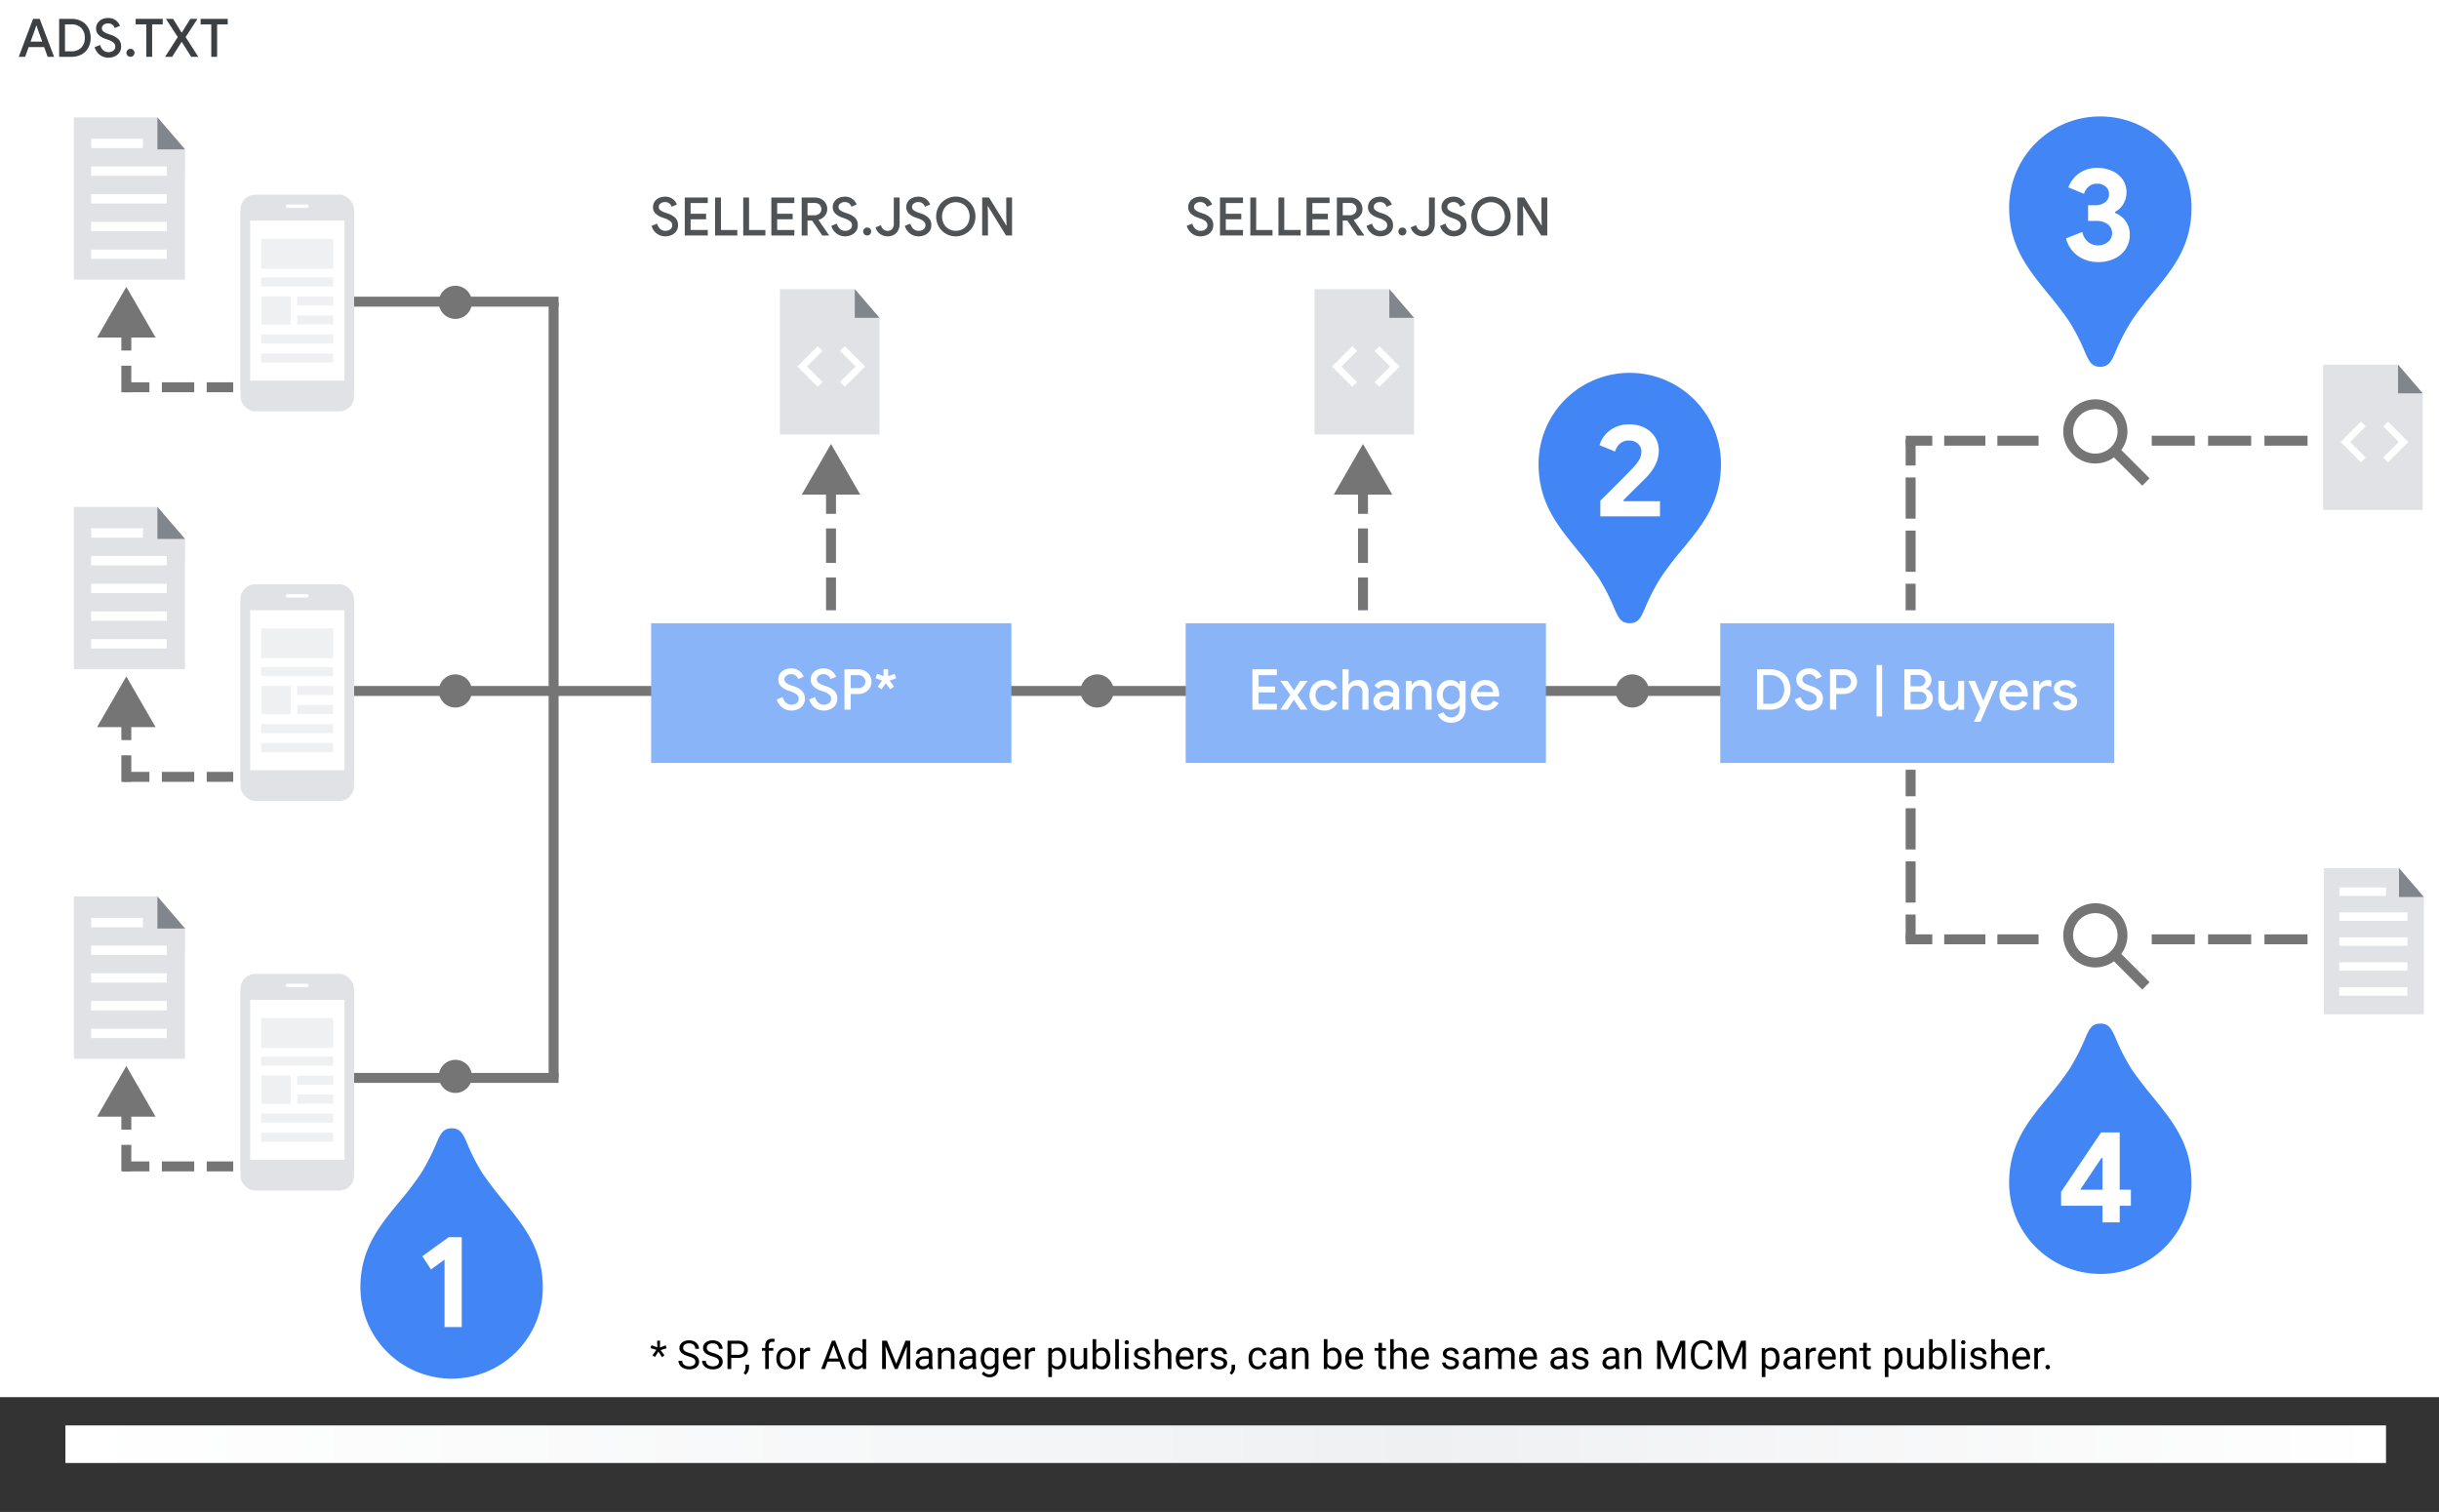
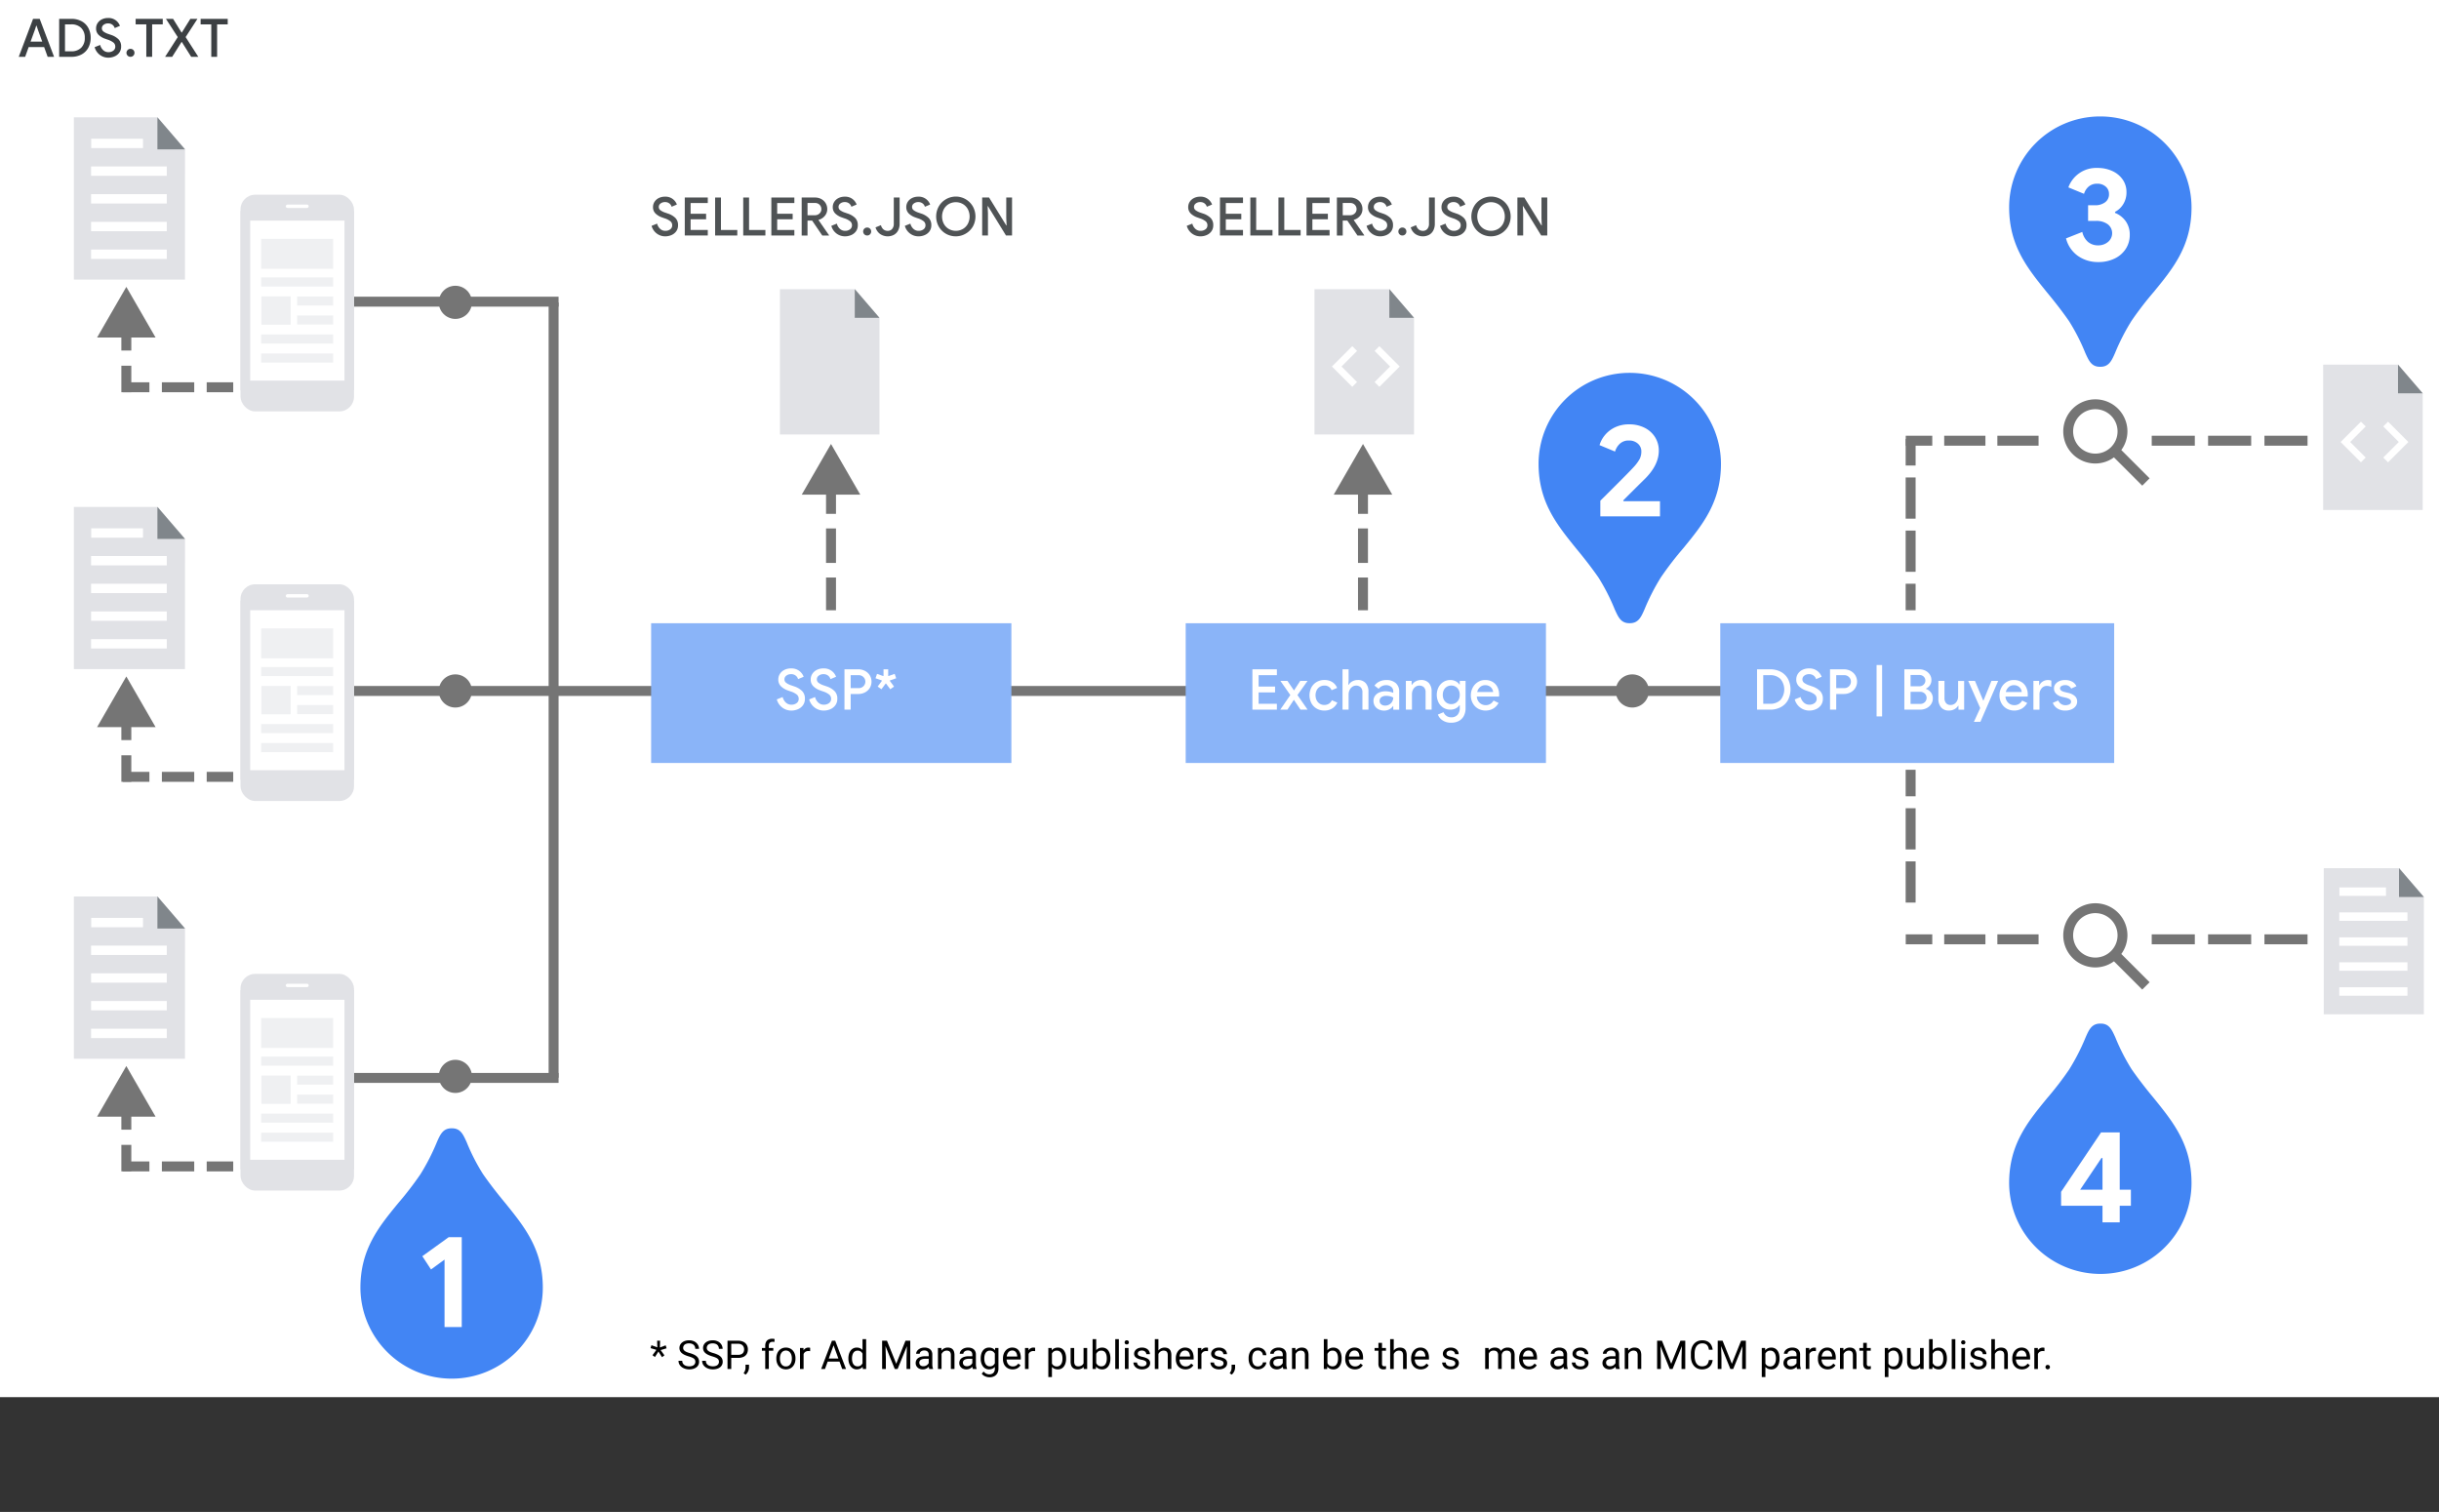
<svg xmlns="http://www.w3.org/2000/svg" width="735.715" height="456.127" viewBox="0 0 735.715 456.127">
  <rect x="0" y="0" width="735.715" height="456.127" fill="#333333" stroke="none" />
  <defs>
    <linearGradient id="a" x1="19.73" y1="435.688" x2="719.73" y2="435.688" gradientUnits="userSpaceOnUse">
      <stop offset="0" stop-color="#fff" />
      <stop offset="0.37" stop-color="#f6f7f8" />
      <stop offset="0.584" stop-color="#eff0f2" />
      <stop offset="1" stop-color="#fff" />
    </linearGradient>
  </defs>
  <circle cx="492.373" cy="208.449" r="5" fill="#ea4335" />
  <g>
    <rect width="735.715" height="421.495" fill="#fff" />
    <line x1="107.916" y1="325.186" x2="166.992" y2="325.186" fill="none" stroke="#757575" stroke-linecap="square" stroke-miterlimit="10" stroke-width="3" />
    <line x1="107.916" y1="91.008" x2="166.992" y2="91.008" fill="none" stroke="#757575" stroke-linecap="square" stroke-miterlimit="10" stroke-width="3" />
    <line x1="106.149" y1="208.449" x2="578.501" y2="208.449" fill="none" stroke="#757575" stroke-miterlimit="10" stroke-width="3" />
    <line x1="166.992" y1="91.261" x2="166.992" y2="325.126" fill="none" stroke="#757575" stroke-miterlimit="10" stroke-width="3" />
    <rect x="229.669" y="154.764" width="42.156" height="108.667" transform="translate(41.648 459.844) rotate(-90)" fill="#8ab4f8" />
    <rect x="390.917" y="154.764" width="42.156" height="108.667" transform="translate(202.897 621.093) rotate(-90)" fill="#8ab4f8" />
    <rect x="557.244" y="149.686" width="42.156" height="118.824" transform="translate(369.224 787.419) rotate(-90)" fill="#8ab4f8" />
    <g>
      <g>
        <path d="M108.717,388.491c0-11.6,5.549-18.387,11.372-25.494a99.749,99.749,0,0,0,6.74-8.758,64.908,64.908,0,0,0,4.952-9.675c1.009-2.292,1.834-4.172,4.4-4.172h.183c2.568,0,3.348,1.88,4.4,4.172a60.782,60.782,0,0,0,4.952,9.675c2.247,3.21,4.494,6.053,6.741,8.758,5.731,7.107,11.279,13.893,11.279,25.494a27.435,27.435,0,0,1-27.419,27.42h-.184A27.525,27.525,0,0,1,108.717,388.491Zm18.341.688a9.171,9.171,0,1,0,9.171-9.171A9.139,9.139,0,0,0,127.058,389.179Z" fill="#4285f4" />
        <rect x="123.046" y="373.574" width="27.458" height="29.133" transform="translate(273.551 776.281) rotate(180)" fill="#4285f4" />
      </g>
      <path d="M134.094,380l-4.084,2.973-2.616-4,7.969-5.749h3.925v27.119h-5.194Z" fill="#fff" />
    </g>
    <g>
      <g>
        <path d="M606.046,356.9c0-11.6,5.548-18.387,11.372-25.494a100.049,100.049,0,0,0,6.74-8.758,64.908,64.908,0,0,0,4.952-9.675c1.009-2.293,1.834-4.173,4.4-4.173h.183c2.568,0,3.347,1.88,4.4,4.173a60.782,60.782,0,0,0,4.952,9.675c2.247,3.209,4.494,6.052,6.74,8.758,5.732,7.107,11.28,13.893,11.28,25.494a27.435,27.435,0,0,1-27.42,27.419h-.183A27.524,27.524,0,0,1,606.046,356.9Zm18.341.687a9.171,9.171,0,1,0,9.171-9.17A9.139,9.139,0,0,0,624.387,357.585Z" fill="#4285f4" />
        <rect x="620.375" y="341.981" width="27.458" height="29.133" transform="translate(1268.209 713.094) rotate(180)" fill="#4285f4" />
      </g>
      <path d="M634.211,363.752H621.722v-4.2l12.053-17.92h5.63v17.286h3.37v4.838h-3.37v5h-5.194Zm0-4.838v-9.555h-.317l-6.423,9.555Z" fill="#fff" />
    </g>
    <g>
      <g>
        <path d="M519.123,139.905c0,11.6-5.548,18.387-11.372,25.494a99.749,99.749,0,0,0-6.74,8.758,64.951,64.951,0,0,0-4.952,9.674c-1.009,2.293-1.834,4.173-4.4,4.173h-.183c-2.568,0-3.347-1.88-4.4-4.173a60.819,60.819,0,0,0-4.952-9.674c-2.247-3.21-4.494-6.053-6.74-8.758-5.732-7.107-11.28-13.893-11.28-25.494a27.436,27.436,0,0,1,27.42-27.42h.183A27.524,27.524,0,0,1,519.123,139.905Zm-18.341-.688a9.171,9.171,0,1,0-9.171,9.171A9.138,9.138,0,0,0,500.782,139.217Z" fill="#4285f4" />
        <rect x="477.336" y="125.689" width="27.458" height="29.133" fill="#4285f4" />
      </g>
      <path d="M482.734,151.056q8.247-8.168,9.873-9.952a12.943,12.943,0,0,0,1.962-2.577,5,5,0,0,0,.536-2.339,3.057,3.057,0,0,0-1.032-2.339,3.87,3.87,0,0,0-2.735-.952,3.815,3.815,0,0,0-2.7.952,5.251,5.251,0,0,0-1.467,2.379l-4.679-1.943a8.376,8.376,0,0,1,1.607-2.993,8.8,8.8,0,0,1,3.032-2.36,9.636,9.636,0,0,1,4.282-.911,10.1,10.1,0,0,1,4.718,1.051,7.813,7.813,0,0,1,3.133,2.854,7.535,7.535,0,0,1,1.11,4.024q0,4.4-4.282,8.6-1.746,1.707-6.463,6.424l.119.237h10.982v4.56h-18Z" fill="#fff" />
    </g>
    <g>
      <g>
        <path d="M661.069,62.55c0,11.6-5.548,18.386-11.371,25.493a99.859,99.859,0,0,0-6.741,8.758,64.956,64.956,0,0,0-4.952,9.675c-1.008,2.293-1.834,4.173-4.4,4.173h-.184c-2.568,0-3.347-1.88-4.4-4.173a60.824,60.824,0,0,0-4.952-9.675c-2.247-3.209-4.493-6.052-6.74-8.758-5.732-7.107-11.28-13.893-11.28-25.493a27.436,27.436,0,0,1,27.42-27.42h.183A27.524,27.524,0,0,1,661.069,62.55Zm-18.341-.688a9.171,9.171,0,1,0-9.17,9.17A9.139,9.139,0,0,0,642.728,61.862Z" fill="#4285f4" />
        <rect x="619.282" y="48.334" width="27.458" height="29.133" fill="#4285f4" />
      </g>
      <path d="M626.833,77.229a9.272,9.272,0,0,1-3.628-5.312l4.916-1.944a5.538,5.538,0,0,0,1.705,2.994,4.587,4.587,0,0,0,3.092,1.05,4.494,4.494,0,0,0,2.954-1.03,3.4,3.4,0,0,0-.079-5.333,5.786,5.786,0,0,0-3.588-1.011h-2.34V61.925h2.142a4.919,4.919,0,0,0,2.953-.872,2.931,2.931,0,0,0,1.21-2.538,2.827,2.827,0,0,0-.991-2.219,3.7,3.7,0,0,0-2.538-.873,3.811,3.811,0,0,0-2.616.873,4.6,4.6,0,0,0-1.388,2.18l-4.719-1.943a8.915,8.915,0,0,1,8.763-5.867,10.44,10.44,0,0,1,4.539.951,7.588,7.588,0,0,1,3.113,2.6,6.488,6.488,0,0,1,1.109,3.708,6.66,6.66,0,0,1-1.01,3.727,6.293,6.293,0,0,1-2.439,2.26v.317a7.162,7.162,0,0,1,3.212,2.5,6.868,6.868,0,0,1,1.229,4.124,7.64,7.64,0,0,1-1.19,4.2,8.153,8.153,0,0,1-3.349,2.934,11.073,11.073,0,0,1-4.977,1.071A10.431,10.431,0,0,1,626.833,77.229Z" fill="#fff" />
    </g>
    <g>
      <g>
        <g>
          <line x1="38.566" y1="116.83" x2="43.566" y2="116.83" fill="none" stroke="#757575" stroke-linecap="square" stroke-miterlimit="10" stroke-width="3" />
          <line x1="50.327" y1="116.83" x2="60.469" y2="116.83" fill="none" stroke="#757575" stroke-linecap="square" stroke-miterlimit="10" stroke-width="3" stroke-dasharray="6.761 6.761" />
          <line x1="63.85" y1="116.83" x2="68.85" y2="116.83" fill="none" stroke="#757575" stroke-linecap="square" stroke-miterlimit="10" stroke-width="3" />
        </g>
        <g>
          <line x1="38.107" y1="116.83" x2="38.107" y2="111.83" fill="none" stroke="#757575" stroke-linecap="square" stroke-miterlimit="10" stroke-width="3" />
          <line x1="38.107" y1="104.248" x2="38.107" y2="99.248" fill="none" stroke="#757575" stroke-linecap="square" stroke-miterlimit="10" stroke-width="3" />
          <polygon points="46.933 101.83 38.107 86.546 29.281 101.83 46.933 101.83" fill="#757575" />
        </g>
      </g>
      <g>
        <rect x="72.543" y="58.74" width="34.242" height="65.372" rx="4.436" fill="#e1e2e6" />
        <rect x="74.016" y="65.103" width="31.354" height="51.179" fill="#fff" stroke="#e1e2e6" stroke-miterlimit="10" stroke-width="2.911" />
        <line x1="92.609" y1="62.225" x2="86.718" y2="62.225" fill="none" stroke="#fff" stroke-linecap="round" stroke-linejoin="round" stroke-width="1.018" />
        <rect x="78.787" y="72.052" width="21.714" height="9.033" fill="#e1e2e6" opacity="0.5" />
        <rect x="78.867" y="89.406" width="8.81" height="8.558" fill="#e1e2e6" opacity="0.5" />
        <rect x="78.787" y="100.905" width="21.714" height="2.734" fill="#e1e2e6" opacity="0.5" />
        <rect x="78.787" y="106.641" width="21.714" height="2.734" fill="#e1e2e6" opacity="0.5" />
        <rect x="78.787" y="83.7" width="21.714" height="2.734" fill="#e1e2e6" opacity="0.5" />
        <rect x="89.628" y="89.435" width="10.873" height="2.734" fill="#e1e2e6" opacity="0.5" />
        <rect x="89.628" y="95.17" width="10.873" height="2.734" fill="#e1e2e6" opacity="0.5" />
        <g>
          <g>
            <polygon points="47.519 35.401 22.285 35.401 22.285 84.341 55.798 84.341 55.811 45.058 47.519 35.401" fill="#e1e2e6" />
            <polygon points="47.482 35.383 47.482 45.057 55.81 45.057 47.482 35.383" fill="#80868b" />
          </g>
          <rect x="27.476" y="75.289" width="22.833" height="2.823" fill="#fff" />
          <rect x="27.476" y="66.931" width="22.833" height="2.823" fill="#fff" />
          <rect x="27.476" y="58.573" width="22.833" height="2.823" fill="#fff" />
          <rect x="27.476" y="50.214" width="22.833" height="2.823" fill="#fff" />
          <rect x="27.516" y="41.856" width="15.612" height="2.823" fill="#fff" />
        </g>
      </g>
    </g>
    <g>
      <g>
        <g>
          <line x1="38.566" y1="234.358" x2="43.566" y2="234.358" fill="none" stroke="#757575" stroke-linecap="square" stroke-miterlimit="10" stroke-width="3" />
          <line x1="50.327" y1="234.358" x2="60.469" y2="234.358" fill="none" stroke="#757575" stroke-linecap="square" stroke-miterlimit="10" stroke-width="3" stroke-dasharray="6.761 6.761" />
          <line x1="63.85" y1="234.358" x2="68.85" y2="234.358" fill="none" stroke="#757575" stroke-linecap="square" stroke-miterlimit="10" stroke-width="3" />
        </g>
        <g>
          <line x1="38.107" y1="234.358" x2="38.107" y2="229.358" fill="none" stroke="#757575" stroke-linecap="square" stroke-miterlimit="10" stroke-width="3" />
          <line x1="38.107" y1="221.776" x2="38.107" y2="216.776" fill="none" stroke="#757575" stroke-linecap="square" stroke-miterlimit="10" stroke-width="3" />
          <polygon points="46.933 219.358 38.107 204.074 29.281 219.358 46.933 219.358" fill="#757575" />
        </g>
      </g>
      <g>
        <rect x="72.543" y="176.268" width="34.242" height="65.372" rx="4.436" fill="#e1e2e6" />
        <rect x="74.016" y="182.631" width="31.354" height="51.179" fill="#fff" stroke="#e1e2e6" stroke-miterlimit="10" stroke-width="2.911" />
        <line x1="92.609" y1="179.753" x2="86.718" y2="179.753" fill="none" stroke="#fff" stroke-linecap="round" stroke-linejoin="round" stroke-width="1.018" />
        <rect x="78.787" y="189.58" width="21.714" height="9.033" fill="#e1e2e6" opacity="0.5" />
        <rect x="78.867" y="206.934" width="8.81" height="8.558" fill="#e1e2e6" opacity="0.5" />
        <rect x="78.787" y="218.434" width="21.714" height="2.734" fill="#e1e2e6" opacity="0.5" />
        <rect x="78.787" y="224.169" width="21.714" height="2.734" fill="#e1e2e6" opacity="0.5" />
        <rect x="78.787" y="201.229" width="21.714" height="2.734" fill="#e1e2e6" opacity="0.5" />
        <rect x="89.628" y="206.964" width="10.873" height="2.734" fill="#e1e2e6" opacity="0.5" />
        <rect x="89.628" y="212.699" width="10.873" height="2.734" fill="#e1e2e6" opacity="0.5" />
        <g>
          <g>
            <polygon points="47.519 152.929 22.285 152.929 22.285 201.869 55.798 201.869 55.811 162.586 47.519 152.929" fill="#e1e2e6" />
            <polygon points="47.482 152.912 47.482 162.585 55.81 162.585 47.482 152.912" fill="#80868b" />
          </g>
          <rect x="27.476" y="192.817" width="22.833" height="2.823" fill="#fff" />
          <rect x="27.476" y="184.459" width="22.833" height="2.823" fill="#fff" />
          <rect x="27.476" y="176.101" width="22.833" height="2.823" fill="#fff" />
          <rect x="27.476" y="167.743" width="22.833" height="2.823" fill="#fff" />
          <rect x="27.516" y="159.385" width="15.612" height="2.823" fill="#fff" />
        </g>
      </g>
    </g>
    <g>
      <g>
        <g>
          <line x1="38.566" y1="351.886" x2="43.566" y2="351.886" fill="none" stroke="#757575" stroke-linecap="square" stroke-miterlimit="10" stroke-width="3" />
          <line x1="50.327" y1="351.886" x2="60.469" y2="351.886" fill="none" stroke="#757575" stroke-linecap="square" stroke-miterlimit="10" stroke-width="3" stroke-dasharray="6.761 6.761" />
          <line x1="63.85" y1="351.886" x2="68.85" y2="351.886" fill="none" stroke="#757575" stroke-linecap="square" stroke-miterlimit="10" stroke-width="3" />
        </g>
        <g>
          <line x1="38.107" y1="351.886" x2="38.107" y2="346.886" fill="none" stroke="#757575" stroke-linecap="square" stroke-miterlimit="10" stroke-width="3" />
          <line x1="38.107" y1="339.304" x2="38.107" y2="334.304" fill="none" stroke="#757575" stroke-linecap="square" stroke-miterlimit="10" stroke-width="3" />
          <polygon points="46.933 336.887 38.107 321.602 29.281 336.887 46.933 336.887" fill="#757575" />
        </g>
      </g>
      <g>
        <rect x="72.543" y="293.797" width="34.242" height="65.372" rx="4.436" fill="#e1e2e6" />
        <rect x="74.016" y="300.16" width="31.354" height="51.179" fill="#fff" stroke="#e1e2e6" stroke-miterlimit="10" stroke-width="2.911" />
        <line x1="92.609" y1="297.281" x2="86.718" y2="297.281" fill="none" stroke="#fff" stroke-linecap="round" stroke-linejoin="round" stroke-width="1.018" />
        <rect x="78.787" y="307.108" width="21.714" height="9.033" fill="#e1e2e6" opacity="0.5" />
        <rect x="78.867" y="324.462" width="8.81" height="8.558" fill="#e1e2e6" opacity="0.5" />
        <rect x="78.787" y="335.962" width="21.714" height="2.734" fill="#e1e2e6" opacity="0.5" />
        <rect x="78.787" y="341.697" width="21.714" height="2.734" fill="#e1e2e6" opacity="0.5" />
        <rect x="78.787" y="318.757" width="21.714" height="2.734" fill="#e1e2e6" opacity="0.5" />
        <rect x="89.628" y="324.492" width="10.873" height="2.734" fill="#e1e2e6" opacity="0.5" />
        <rect x="89.628" y="330.227" width="10.873" height="2.734" fill="#e1e2e6" opacity="0.5" />
        <g>
          <g>
            <polygon points="47.519 270.458 22.285 270.458 22.285 319.397 55.798 319.397 55.811 280.115 47.519 270.458" fill="#e1e2e6" />
            <polygon points="47.482 270.44 47.482 280.114 55.81 280.114 47.482 270.44" fill="#80868b" />
          </g>
          <rect x="27.476" y="310.345" width="22.833" height="2.823" fill="#fff" />
          <rect x="27.476" y="301.987" width="22.833" height="2.823" fill="#fff" />
          <rect x="27.476" y="293.629" width="22.833" height="2.823" fill="#fff" />
          <rect x="27.476" y="285.271" width="22.833" height="2.823" fill="#fff" />
          <rect x="27.516" y="276.913" width="15.612" height="2.823" fill="#fff" />
        </g>
      </g>
    </g>
    <g>
      <line x1="250.671" y1="182.604" x2="250.671" y2="175.726" fill="none" stroke="#757575" stroke-linecap="square" stroke-miterlimit="10" stroke-width="3" />
      <line x1="250.671" y1="168.323" x2="250.671" y2="157.219" fill="none" stroke="#757575" stroke-linecap="square" stroke-miterlimit="10" stroke-width="3" stroke-dasharray="7.403 7.403" />
      <line x1="250.671" y1="153.518" x2="250.671" y2="146.639" fill="none" stroke="#757575" stroke-linecap="square" stroke-miterlimit="10" stroke-width="3" />
      <polygon points="259.497 149.222 250.671 133.937 241.845 149.222 259.497 149.222" fill="#757575" />
    </g>
    <g>
      <line x1="411.14" y1="182.604" x2="411.14" y2="175.726" fill="none" stroke="#757575" stroke-linecap="square" stroke-miterlimit="10" stroke-width="3" />
      <line x1="411.14" y1="168.323" x2="411.14" y2="157.219" fill="none" stroke="#757575" stroke-linecap="square" stroke-miterlimit="10" stroke-width="3" stroke-dasharray="7.403 7.403" />
      <line x1="411.14" y1="153.518" x2="411.14" y2="146.639" fill="none" stroke="#757575" stroke-linecap="square" stroke-miterlimit="10" stroke-width="3" />
      <polygon points="419.966 149.222 411.14 133.937 402.315 149.222 419.966 149.222" fill="#757575" />
    </g>
    <g>
      <g>
        <polygon points="723.381 110.011 700.775 110.011 700.775 153.854 730.798 153.854 730.809 118.662 723.381 110.011" fill="#e1e2e6" />
        <polygon points="723.348 109.995 723.348 118.661 730.808 118.661 723.348 109.995" fill="#80868b" />
      </g>
      <path d="M720.346,127.209l-1.441,1.441,4.682,4.693-4.682,4.693,1.441,1.442,6.135-6.135Zm-8.179,12.269,1.442-1.442-4.683-4.693,4.683-4.693-1.442-1.441-6.134,6.134Z" fill="#fff" />
    </g>
    <g>
      <g>
        <polygon points="419.119 87.237 396.513 87.237 396.513 131.08 426.536 131.08 426.547 95.888 419.119 87.237" fill="#e1e2e6" />
        <polygon points="419.086 87.221 419.086 95.887 426.546 95.887 419.086 87.221" fill="#80868b" />
      </g>
      <path d="M416.084,104.434l-1.441,1.442,4.682,4.693-4.682,4.693,1.441,1.441,6.135-6.134ZM407.905,116.7l1.442-1.441-4.683-4.693,4.683-4.693-1.442-1.442-6.134,6.135Z" fill="#fff" />
    </g>
    <g>
      <g>
        <polygon points="257.871 87.237 235.264 87.237 235.264 131.08 265.287 131.08 265.299 95.888 257.871 87.237" fill="#e1e2e6" />
        <polygon points="257.838 87.221 257.838 95.887 265.298 95.887 257.838 87.221" fill="#80868b" />
      </g>
-       <path d="M254.836,104.434l-1.442,1.442,4.683,4.693-4.683,4.693,1.442,1.441,6.134-6.134ZM246.657,116.7l1.441-1.441-4.682-4.693,4.682-4.693-1.441-1.442-6.135,6.135Z" fill="#fff" />
    </g>
    <g>
      <g>
        <line x1="576.336" y1="182.604" x2="576.336" y2="177.604" fill="none" stroke="#757575" stroke-linecap="square" stroke-miterlimit="10" stroke-width="3" />
        <line x1="576.336" y1="171.002" x2="576.336" y2="142.238" fill="none" stroke="#757575" stroke-linecap="square" stroke-miterlimit="10" stroke-width="3" stroke-dasharray="9.431 6.602" />
        <line x1="576.336" y1="138.937" x2="576.336" y2="133.937" fill="none" stroke="#757575" stroke-linecap="square" stroke-miterlimit="10" stroke-width="3" />
      </g>
      <g>
        <line x1="576.362" y1="132.954" x2="581.362" y2="132.954" fill="none" stroke="#757575" stroke-linecap="square" stroke-miterlimit="10" stroke-width="3" />
        <line x1="587.963" y1="132.954" x2="616.728" y2="132.954" fill="none" stroke="#757575" stroke-linecap="square" stroke-miterlimit="10" stroke-width="3" stroke-dasharray="9.431 6.602" />
        <line x1="620.028" y1="132.954" x2="625.028" y2="132.954" fill="none" stroke="#757575" stroke-linecap="square" stroke-miterlimit="10" stroke-width="3" />
      </g>
      <g>
        <rect x="617.498" y="119.533" width="31.464" height="28.238" fill="#fff" />
        <path d="M648.418,144.295l-8.533-8.533a9.56,9.56,0,0,0,1.847-5.613,9.679,9.679,0,1,0-9.679,9.679,9.566,9.566,0,0,0,5.614-1.847l8.532,8.533Zm-23.066-14.146a6.7,6.7,0,1,1,6.7,6.7A6.692,6.692,0,0,1,625.352,130.149Z" fill="#757575" />
      </g>
      <line x1="650.56" y1="132.954" x2="699.226" y2="132.954" fill="none" stroke="#757575" stroke-linecap="square" stroke-miterlimit="10" stroke-width="3" stroke-dasharray="10 7" />
    </g>
    <g>
      <g>
        <line x1="576.336" y1="233.727" x2="576.336" y2="238.727" fill="none" stroke="#757575" stroke-linecap="square" stroke-miterlimit="10" stroke-width="3" />
        <line x1="576.336" y1="245.329" x2="576.336" y2="274.093" fill="none" stroke="#757575" stroke-linecap="square" stroke-miterlimit="10" stroke-width="3" stroke-dasharray="9.431 6.602" />
-         <line x1="576.336" y1="277.394" x2="576.336" y2="282.394" fill="none" stroke="#757575" stroke-linecap="square" stroke-miterlimit="10" stroke-width="3" />
      </g>
      <g>
        <line x1="576.362" y1="283.377" x2="581.362" y2="283.377" fill="none" stroke="#757575" stroke-linecap="square" stroke-miterlimit="10" stroke-width="3" />
        <line x1="587.963" y1="283.377" x2="616.728" y2="283.377" fill="none" stroke="#757575" stroke-linecap="square" stroke-miterlimit="10" stroke-width="3" stroke-dasharray="9.431 6.602" />
        <line x1="620.028" y1="283.377" x2="625.028" y2="283.377" fill="none" stroke="#757575" stroke-linecap="square" stroke-miterlimit="10" stroke-width="3" />
      </g>
      <g>
        <rect x="617.498" y="271.56" width="31.464" height="28.238" fill="#fff" />
        <path d="M648.418,296.322l-8.533-8.532a9.561,9.561,0,0,0,1.847-5.614,9.679,9.679,0,1,0-9.679,9.679,9.572,9.572,0,0,0,5.614-1.846l8.532,8.532Zm-23.066-14.146a6.7,6.7,0,1,1,6.7,6.7A6.692,6.692,0,0,1,625.352,282.176Z" fill="#757575" />
      </g>
      <line x1="650.56" y1="283.377" x2="699.226" y2="283.377" fill="none" stroke="#757575" stroke-linecap="square" stroke-miterlimit="10" stroke-width="3" stroke-dasharray="10 7" />
    </g>
    <g>
      <path d="M9.974,5.686h2L16.31,17.142H14.374L13.317,14.2H8.646L7.589,17.142H5.654Zm2.768,6.88-1.28-3.512L11.03,7.742h-.1L10.5,9.054l-1.28,3.512Z" fill="#3c4043" />
      <path d="M17.846,5.686H21.51a6.368,6.368,0,0,1,3.1.72A4.989,4.989,0,0,1,26.638,8.43a6.136,6.136,0,0,1,.712,2.985,6.131,6.131,0,0,1-.712,2.983,4.983,4.983,0,0,1-2.032,2.024,6.368,6.368,0,0,1-3.1.72H17.846Zm3.616,9.792a4.1,4.1,0,0,0,3.032-1.08,4.032,4.032,0,0,0,1.08-2.983,4.034,4.034,0,0,0-1.08-2.985,4.1,4.1,0,0,0-3.032-1.08H19.606v8.128Z" fill="#3c4043" />
      <path d="M30.133,16.566a4.326,4.326,0,0,1-1.584-2.336l1.664-.672a3.215,3.215,0,0,0,.913,1.569,2.247,2.247,0,0,0,1.584.607,2.372,2.372,0,0,0,1.463-.448,1.453,1.453,0,0,0,.6-1.232,1.531,1.531,0,0,0-.529-1.192,5.564,5.564,0,0,0-1.824-.92l-.72-.256a5.362,5.362,0,0,1-1.944-1.16,2.61,2.61,0,0,1-.775-1.976,2.869,2.869,0,0,1,.456-1.568,3.167,3.167,0,0,1,1.279-1.136,4.087,4.087,0,0,1,1.865-.416,3.661,3.661,0,0,1,2.383.728A3.7,3.7,0,0,1,36.181,7.8L34.6,8.47a1.924,1.924,0,0,0-.672-.992A2.04,2.04,0,0,0,32.6,7.062a2.121,2.121,0,0,0-1.327.416,1.277,1.277,0,0,0-.545,1.056,1.212,1.212,0,0,0,.488.984,5.131,5.131,0,0,0,1.512.744l.737.256a5.805,5.805,0,0,1,2.271,1.328,2.972,2.972,0,0,1,.8,2.176,3.048,3.048,0,0,1-.568,1.88,3.4,3.4,0,0,1-1.456,1.128,4.7,4.7,0,0,1-1.816.368A4.226,4.226,0,0,1,30.133,16.566Z" fill="#3c4043" />
      <path d="M38.5,16.791a1.2,1.2,0,0,1,0-1.7,1.175,1.175,0,0,1,.864-.352,1.177,1.177,0,0,1,1.2,1.2,1.175,1.175,0,0,1-.344.849,1.152,1.152,0,0,1-.856.351A1.174,1.174,0,0,1,38.5,16.791Z" fill="#3c4043" />
      <path d="M44.133,7.35H40.917V5.686h8.176V7.35h-3.2v9.792h-1.76Z" fill="#3c4043" />
      <path d="M53.621,11.19l-3.568-5.5h2.16L54.757,9.8h.1l2.56-4.112h2.144l-3.568,5.5,3.824,5.952H57.669l-2.816-4.464h-.1l-2.816,4.464H49.8Z" fill="#3c4043" />
      <path d="M63.733,7.35H60.517V5.686h8.175V7.35h-3.2v9.792h-1.76Z" fill="#3c4043" />
    </g>
    <g opacity="0.9">
      <path d="M198.129,70.469a4.312,4.312,0,0,1-1.584-2.336l1.664-.671a3.2,3.2,0,0,0,.912,1.568,2.247,2.247,0,0,0,1.584.607,2.378,2.378,0,0,0,1.464-.448,1.454,1.454,0,0,0,.6-1.231,1.533,1.533,0,0,0-.529-1.193,5.587,5.587,0,0,0-1.823-.92l-.721-.256a5.357,5.357,0,0,1-1.943-1.16,2.607,2.607,0,0,1-.776-1.975,2.878,2.878,0,0,1,.456-1.569,3.154,3.154,0,0,1,1.28-1.135,4.067,4.067,0,0,1,1.864-.416,3.619,3.619,0,0,1,3.6,2.368l-1.584.672a1.931,1.931,0,0,0-.671-.993,2.045,2.045,0,0,0-1.329-.416,2.121,2.121,0,0,0-1.327.416,1.278,1.278,0,0,0-.545,1.056,1.208,1.208,0,0,0,.489.984,5.133,5.133,0,0,0,1.511.745l.737.255a5.811,5.811,0,0,1,2.272,1.329,2.973,2.973,0,0,1,.8,2.175,3.054,3.054,0,0,1-.567,1.88,3.41,3.41,0,0,1-1.457,1.128,4.7,4.7,0,0,1-1.815.368A4.221,4.221,0,0,1,198.129,70.469Z" fill="#3c4043" />
      <path d="M206.56,59.589H213.5v1.665H208.32v3.232h4.672v1.663H208.32v3.232H213.5v1.665H206.56Z" fill="#3c4043" />
      <path d="M215.713,59.589h1.76v9.792H222.4v1.665h-6.687Z" fill="#3c4043" />
      <path d="M224.192,59.589h1.76v9.792h4.928v1.665h-6.688Z" fill="#3c4043" />
      <path d="M232.672,59.589h6.945v1.665h-5.184v3.232h4.672v1.663h-4.672v3.232h5.184v1.665h-6.945Z" fill="#3c4043" />
      <path d="M241.824,59.589h4.016a3.929,3.929,0,0,1,1.88.449,3.385,3.385,0,0,1,1.816,3.055,3.081,3.081,0,0,1-.744,2.04,3.617,3.617,0,0,1-1.864,1.193l-.016.08,3.152,4.544v.1h-2.032l-3.056-4.5h-1.392v4.5h-1.76Zm3.968,5.344a1.984,1.984,0,0,0,1.4-.527,1.741,1.741,0,0,0,.568-1.328,1.832,1.832,0,0,0-1.9-1.84h-2.272v3.7Z" fill="#3c4043" />
      <path d="M252.352,70.469a4.312,4.312,0,0,1-1.584-2.336l1.664-.671a3.2,3.2,0,0,0,.912,1.568,2.247,2.247,0,0,0,1.584.607,2.375,2.375,0,0,0,1.464-.448,1.451,1.451,0,0,0,.6-1.231,1.53,1.53,0,0,0-.529-1.193,5.577,5.577,0,0,0-1.823-.92l-.72-.256a5.353,5.353,0,0,1-1.944-1.16,2.607,2.607,0,0,1-.776-1.975,2.878,2.878,0,0,1,.456-1.569,3.161,3.161,0,0,1,1.28-1.135,4.067,4.067,0,0,1,1.864-.416,3.669,3.669,0,0,1,2.384.727A3.714,3.714,0,0,1,258.4,61.7l-1.584.672a1.939,1.939,0,0,0-.672-.993,2.044,2.044,0,0,0-1.328-.416,2.122,2.122,0,0,0-1.328.416,1.278,1.278,0,0,0-.545,1.056,1.208,1.208,0,0,0,.489.984,5.133,5.133,0,0,0,1.511.745l.737.255a5.811,5.811,0,0,1,2.272,1.329,2.974,2.974,0,0,1,.8,2.175,3.054,3.054,0,0,1-.568,1.88,3.413,3.413,0,0,1-1.456,1.128,4.711,4.711,0,0,1-1.816.368A4.221,4.221,0,0,1,252.352,70.469Z" fill="#3c4043" />
      <path d="M260.72,70.694a1.2,1.2,0,0,1,0-1.7,1.172,1.172,0,0,1,.864-.353,1.177,1.177,0,0,1,1.2,1.2,1.173,1.173,0,0,1-.344.849,1.151,1.151,0,0,1-.856.352A1.175,1.175,0,0,1,260.72,70.694Z" fill="#3c4043" />
      <path d="M265.472,70.589A3.764,3.764,0,0,1,264.1,68.6l1.632-.672a2.462,2.462,0,0,0,.784,1.3,1.953,1.953,0,0,0,1.248.416,1.68,1.68,0,0,0,1.344-.576,2.273,2.273,0,0,0,.5-1.535V59.589h1.76v7.873a4.35,4.35,0,0,1-.464,2.08,3.156,3.156,0,0,1-1.28,1.311,4.048,4.048,0,0,1-4.144-.264Z" fill="#3c4043" />
      <path d="M274.527,70.469a4.322,4.322,0,0,1-1.584-2.336l1.665-.671a3.2,3.2,0,0,0,.912,1.568,2.247,2.247,0,0,0,1.584.607,2.372,2.372,0,0,0,1.463-.448,1.452,1.452,0,0,0,.6-1.231,1.533,1.533,0,0,0-.529-1.193,5.587,5.587,0,0,0-1.823-.92l-.721-.256a5.37,5.37,0,0,1-1.944-1.16,2.61,2.61,0,0,1-.775-1.975,2.87,2.87,0,0,1,.456-1.569,3.158,3.158,0,0,1,1.279-1.135,4.074,4.074,0,0,1,1.865-.416,3.622,3.622,0,0,1,3.6,2.368l-1.584.672a1.927,1.927,0,0,0-.672-.993,2.04,2.04,0,0,0-1.328-.416,2.121,2.121,0,0,0-1.327.416,1.278,1.278,0,0,0-.545,1.056,1.208,1.208,0,0,0,.489.984,5.133,5.133,0,0,0,1.511.745l.737.255a5.811,5.811,0,0,1,2.272,1.329,2.973,2.973,0,0,1,.8,2.175,3.048,3.048,0,0,1-.568,1.88,3.4,3.4,0,0,1-1.456,1.128,4.7,4.7,0,0,1-1.815.368A4.226,4.226,0,0,1,274.527,70.469Z" fill="#3c4043" />
      <path d="M285.3,70.5a5.787,5.787,0,0,1-2.136-2.168,6.251,6.251,0,0,1,0-6.033,5.787,5.787,0,0,1,2.136-2.168,5.919,5.919,0,0,1,8.167,2.168,6.244,6.244,0,0,1,0,6.033A6,6,0,0,1,285.3,70.5Zm5.127-1.416a4.006,4.006,0,0,0,1.5-1.537,4.787,4.787,0,0,0,0-4.463,4.006,4.006,0,0,0-1.5-1.537,4.293,4.293,0,0,0-4.208,0,4.008,4.008,0,0,0-1.5,1.537,4.787,4.787,0,0,0,0,4.463,4.008,4.008,0,0,0,1.5,1.537,4.293,4.293,0,0,0,4.208,0Z" fill="#3c4043" />
      <path d="M296.271,59.589h2.08l5.184,8.416h.1l-.1-2.208V59.589h1.744V71.046h-1.824l-5.44-8.848h-.1l.1,2.208v6.64h-1.744Z" fill="#3c4043" />
    </g>
    <g opacity="0.9">
      <path d="M359.573,70.469a4.317,4.317,0,0,1-1.584-2.336l1.664-.671a3.211,3.211,0,0,0,.912,1.568,2.247,2.247,0,0,0,1.584.607,2.375,2.375,0,0,0,1.464-.448,1.451,1.451,0,0,0,.6-1.231,1.533,1.533,0,0,0-.528-1.193,5.594,5.594,0,0,0-1.824-.92l-.72-.256a5.353,5.353,0,0,1-1.944-1.16,2.607,2.607,0,0,1-.776-1.975,2.878,2.878,0,0,1,.456-1.569,3.167,3.167,0,0,1,1.28-1.135,4.067,4.067,0,0,1,1.864-.416,3.669,3.669,0,0,1,2.384.727,3.714,3.714,0,0,1,1.216,1.641l-1.584.672a1.939,1.939,0,0,0-.672-.993,2.04,2.04,0,0,0-1.328-.416,2.122,2.122,0,0,0-1.328.416,1.277,1.277,0,0,0-.544,1.056,1.207,1.207,0,0,0,.488.984,5.128,5.128,0,0,0,1.512.745l.736.255a5.811,5.811,0,0,1,2.272,1.329,2.974,2.974,0,0,1,.8,2.175,3.054,3.054,0,0,1-.568,1.88,3.413,3.413,0,0,1-1.456,1.128,4.708,4.708,0,0,1-1.816.368A4.221,4.221,0,0,1,359.573,70.469Z" fill="#3c4043" />
      <path d="M368,59.589h6.945v1.665h-5.184v3.232h4.672v1.663h-4.672v3.232h5.184v1.665H368Z" fill="#3c4043" />
      <path d="M377.157,59.589h1.76v9.792h4.928v1.665h-6.688Z" fill="#3c4043" />
      <path d="M385.636,59.589H387.4v9.792h4.927v1.665h-6.688Z" fill="#3c4043" />
      <path d="M394.117,59.589h6.944v1.665h-5.184v3.232h4.672v1.663h-4.672v3.232h5.184v1.665h-6.944Z" fill="#3c4043" />
      <path d="M403.268,59.589h4.016a3.926,3.926,0,0,1,1.88.449,3.385,3.385,0,0,1,1.816,3.055,3.081,3.081,0,0,1-.744,2.04,3.613,3.613,0,0,1-1.864,1.193l-.016.08,3.152,4.544v.1h-2.032l-3.055-4.5h-1.393v4.5h-1.76Zm3.968,5.344a1.983,1.983,0,0,0,1.4-.527,1.737,1.737,0,0,0,.568-1.328,1.832,1.832,0,0,0-1.9-1.84h-2.272v3.7Z" fill="#3c4043" />
      <path d="M413.8,70.469a4.317,4.317,0,0,1-1.584-2.336l1.664-.671a3.211,3.211,0,0,0,.912,1.568,2.248,2.248,0,0,0,1.584.607,2.375,2.375,0,0,0,1.464-.448,1.451,1.451,0,0,0,.6-1.231,1.533,1.533,0,0,0-.528-1.193,5.594,5.594,0,0,0-1.824-.92l-.72-.256a5.353,5.353,0,0,1-1.944-1.16,2.607,2.607,0,0,1-.776-1.975,2.878,2.878,0,0,1,.456-1.569,3.167,3.167,0,0,1,1.28-1.135,4.067,4.067,0,0,1,1.864-.416,3.669,3.669,0,0,1,2.384.727,3.714,3.714,0,0,1,1.216,1.641l-1.584.672a1.939,1.939,0,0,0-.672-.993,2.04,2.04,0,0,0-1.328-.416,2.124,2.124,0,0,0-1.328.416,1.277,1.277,0,0,0-.544,1.056,1.207,1.207,0,0,0,.488.984,5.128,5.128,0,0,0,1.512.745l.736.255A5.811,5.811,0,0,1,419.4,65.75a2.974,2.974,0,0,1,.8,2.175,3.054,3.054,0,0,1-.568,1.88,3.413,3.413,0,0,1-1.456,1.128,4.708,4.708,0,0,1-1.816.368A4.221,4.221,0,0,1,413.8,70.469Z" fill="#3c4043" />
      <path d="M422.164,70.694a1.2,1.2,0,0,1,0-1.7,1.175,1.175,0,0,1,.864-.353,1.177,1.177,0,0,1,1.2,1.2,1.173,1.173,0,0,1-.344.849,1.151,1.151,0,0,1-.856.352A1.178,1.178,0,0,1,422.164,70.694Z" fill="#3c4043" />
      <path d="M426.916,70.589A3.77,3.77,0,0,1,425.54,68.6l1.632-.672a2.462,2.462,0,0,0,.784,1.3,1.953,1.953,0,0,0,1.248.416,1.677,1.677,0,0,0,1.344-.576,2.268,2.268,0,0,0,.5-1.535V59.589h1.761v7.873a4.338,4.338,0,0,1-.465,2.08,3.153,3.153,0,0,1-1.279,1.311,4.05,4.05,0,0,1-4.145-.264Z" fill="#3c4043" />
      <path d="M435.972,70.469a4.322,4.322,0,0,1-1.584-2.336l1.664-.671a3.211,3.211,0,0,0,.912,1.568,2.248,2.248,0,0,0,1.584.607,2.375,2.375,0,0,0,1.464-.448,1.451,1.451,0,0,0,.6-1.231,1.533,1.533,0,0,0-.528-1.193,5.584,5.584,0,0,0-1.824-.92l-.72-.256a5.353,5.353,0,0,1-1.944-1.16,2.607,2.607,0,0,1-.776-1.975,2.878,2.878,0,0,1,.456-1.569,3.167,3.167,0,0,1,1.28-1.135,4.073,4.073,0,0,1,1.864-.416,3.669,3.669,0,0,1,2.384.727A3.706,3.706,0,0,1,442.02,61.7l-1.584.672a1.933,1.933,0,0,0-.672-.993,2.04,2.04,0,0,0-1.328-.416,2.124,2.124,0,0,0-1.328.416,1.277,1.277,0,0,0-.544,1.056,1.209,1.209,0,0,0,.488.984,5.128,5.128,0,0,0,1.512.745l.736.255a5.811,5.811,0,0,1,2.272,1.329,2.97,2.97,0,0,1,.8,2.175,3.048,3.048,0,0,1-.568,1.88,3.407,3.407,0,0,1-1.456,1.128,4.711,4.711,0,0,1-1.816.368A4.223,4.223,0,0,1,435.972,70.469Z" fill="#3c4043" />
      <path d="M446.74,70.5a5.777,5.777,0,0,1-2.135-2.168,6.244,6.244,0,0,1,0-6.033,5.777,5.777,0,0,1,2.135-2.168,5.921,5.921,0,0,1,8.168,2.168,6.244,6.244,0,0,1,0,6.033A6,6,0,0,1,446.74,70.5Zm5.128-1.416a4,4,0,0,0,1.5-1.537,4.787,4.787,0,0,0,0-4.463,4,4,0,0,0-1.5-1.537,4.293,4.293,0,0,0-4.208,0,4.01,4.01,0,0,0-1.5,1.537,4.794,4.794,0,0,0,0,4.463,4.01,4.01,0,0,0,1.5,1.537,4.293,4.293,0,0,0,4.208,0Z" fill="#3c4043" />
      <path d="M457.716,59.589h2.08l5.184,8.416h.095L464.98,65.8V59.589h1.744V71.046H464.9L459.46,62.2h-.1l.1,2.208v6.64h-1.744Z" fill="#3c4043" />
    </g>
    <g>
      <path d="M236,213.478A4.592,4.592,0,0,1,234.313,211l1.768-.714a3.415,3.415,0,0,0,.969,1.666,2.391,2.391,0,0,0,1.683.645,2.529,2.529,0,0,0,1.556-.475,1.545,1.545,0,0,0,.637-1.31,1.626,1.626,0,0,0-.561-1.266,5.922,5.922,0,0,0-1.938-.978l-.765-.271a5.708,5.708,0,0,1-2.065-1.233,2.771,2.771,0,0,1-.824-2.1,3.05,3.05,0,0,1,.484-1.666,3.363,3.363,0,0,1,1.36-1.208,4.337,4.337,0,0,1,1.98-.442,3.892,3.892,0,0,1,2.533.774,3.935,3.935,0,0,1,1.292,1.743l-1.683.714a2.04,2.04,0,0,0-.714-1.054,2.164,2.164,0,0,0-1.411-.443,2.253,2.253,0,0,0-1.411.443,1.355,1.355,0,0,0-.578,1.121,1.287,1.287,0,0,0,.519,1.046,5.467,5.467,0,0,0,1.606.791l.782.271a6.173,6.173,0,0,1,2.414,1.411,3.161,3.161,0,0,1,.85,2.312,3.244,3.244,0,0,1-.6,2,3.624,3.624,0,0,1-1.547,1.2,4.992,4.992,0,0,1-1.93.392A4.488,4.488,0,0,1,236,213.478Z" fill="#fff" />
      <path d="M245.771,213.478A4.586,4.586,0,0,1,244.088,211l1.768-.714a3.407,3.407,0,0,0,.969,1.666,2.391,2.391,0,0,0,1.683.645,2.529,2.529,0,0,0,1.556-.475,1.545,1.545,0,0,0,.637-1.31,1.626,1.626,0,0,0-.561-1.266,5.922,5.922,0,0,0-1.938-.978l-.765-.271a5.7,5.7,0,0,1-2.065-1.233,2.771,2.771,0,0,1-.825-2.1,3.051,3.051,0,0,1,.485-1.666,3.363,3.363,0,0,1,1.36-1.208,4.337,4.337,0,0,1,1.98-.442,3.892,3.892,0,0,1,2.533.774,3.935,3.935,0,0,1,1.292,1.743l-1.683.714a2.04,2.04,0,0,0-.714-1.054,2.164,2.164,0,0,0-1.411-.443,2.253,2.253,0,0,0-1.411.443,1.355,1.355,0,0,0-.578,1.121,1.287,1.287,0,0,0,.519,1.046,5.467,5.467,0,0,0,1.606.791l.782.271a6.173,6.173,0,0,1,2.414,1.411,3.161,3.161,0,0,1,.85,2.312,3.244,3.244,0,0,1-.6,2,3.624,3.624,0,0,1-1.547,1.2,4.992,4.992,0,0,1-1.93.392A4.488,4.488,0,0,1,245.771,213.478Z" fill="#fff" />
      <path d="M254.73,201.919h4.182a4.262,4.262,0,0,1,2,.475,3.718,3.718,0,0,1,1.445,1.326,3.716,3.716,0,0,1,0,3.842,3.7,3.7,0,0,1-1.445,1.326,4.239,4.239,0,0,1-2,.477H256.6v4.725h-1.87Zm4.233,5.677a2,2,0,0,0,1.5-.586,1.928,1.928,0,0,0,0-2.737,2,2,0,0,0-1.5-.587H256.6v3.91Z" fill="#fff" />
      <path d="M264.743,207.121l1.275-1.717-.051-.137-1.87-.645.459-1.326,1.836.645.119-.033v-1.989h1.411v1.989l.1.033,1.853-.645.459,1.326-1.87.645-.051.137,1.275,1.717-1.139.815-1.275-1.717h-.119l-1.275,1.717Z" fill="#fff" />
    </g>
    <g>
      <path d="M377.786,201.919h7.378v1.767h-5.508v3.435h4.964v1.767h-4.964v3.435h5.508v1.767h-7.378Z" fill="#fff" />
      <path d="M389.227,209.687l-2.992-4.266h2.125l1.938,2.855h.051l1.853-2.855h2.21l-3.043,4.266,3.06,4.4h-2.142l-1.972-2.941h-.051l-1.921,2.941h-2.159Z" fill="#fff" />
      <path d="M397.166,213.767a4.164,4.164,0,0,1-1.589-1.64,5.218,5.218,0,0,1,0-4.743,4.164,4.164,0,0,1,1.589-1.64,4.5,4.5,0,0,1,2.312-.6,4.4,4.4,0,0,1,2.422.638,3.6,3.6,0,0,1,1.437,1.76l-1.666.679a2.227,2.227,0,0,0-2.227-1.393,2.5,2.5,0,0,0-1.317.365,2.581,2.581,0,0,0-.953,1.028,3.54,3.54,0,0,0,0,3.061,2.581,2.581,0,0,0,.953,1.028,2.49,2.49,0,0,0,1.317.365,2.6,2.6,0,0,0,1.4-.365,2.41,2.41,0,0,0,.909-1.062l1.649.713a4.048,4.048,0,0,1-1.513,1.751,4.36,4.36,0,0,1-2.414.647A4.5,4.5,0,0,1,397.166,213.767Z" fill="#fff" />
      <path d="M404.969,201.919h1.836v3.332l-.1,1.359h.1a2.826,2.826,0,0,1,1.114-1.054,3.315,3.315,0,0,1,1.623-.408,3.051,3.051,0,0,1,2.414.944,3.677,3.677,0,0,1,.833,2.525v5.473H410.97v-5.236a2,2,0,0,0-.535-1.513,1.909,1.909,0,0,0-1.369-.509,1.949,1.949,0,0,0-1.147.365,2.51,2.51,0,0,0-.816.977,2.914,2.914,0,0,0-.3,1.292v4.624h-1.836Z" fill="#fff" />
      <path d="M415.849,214a2.733,2.733,0,0,1-1.139-1.029,2.826,2.826,0,0,1-.408-1.512,2.577,2.577,0,0,1,.476-1.556,3.01,3.01,0,0,1,1.292-1,4.591,4.591,0,0,1,1.819-.349,6.079,6.079,0,0,1,1.385.145,4.7,4.7,0,0,1,1,.331v-.459a1.69,1.69,0,0,0-.612-1.352,2.369,2.369,0,0,0-1.581-.517,2.778,2.778,0,0,0-1.258.3,2.507,2.507,0,0,0-.952.807l-1.258-.968a3.745,3.745,0,0,1,1.487-1.242,4.668,4.668,0,0,1,2.032-.442,4.184,4.184,0,0,1,2.9.927,3.311,3.311,0,0,1,1.029,2.593v5.422h-1.785v-1.071h-.1a2.912,2.912,0,0,1-1.071.961,3.234,3.234,0,0,1-1.581.383A3.668,3.668,0,0,1,415.849,214Zm3.23-1.462a2.366,2.366,0,0,0,.875-.893,2.425,2.425,0,0,0,.315-1.207,3.7,3.7,0,0,0-.935-.374,4.436,4.436,0,0,0-1.105-.136,2.406,2.406,0,0,0-1.573.425,1.4,1.4,0,0,0-.5,1.122,1.258,1.258,0,0,0,.459,1,1.823,1.823,0,0,0,1.224.392A2.4,2.4,0,0,0,419.079,212.535Z" fill="#fff" />
      <path d="M424.076,205.421h1.735v1.189h.1a2.82,2.82,0,0,1,1.121-1.054,3.333,3.333,0,0,1,1.616-.408,3,3,0,0,1,2.379.927,3.714,3.714,0,0,1,.817,2.542v5.473h-1.82v-5.236a2.047,2.047,0,0,0-.509-1.521,1.905,1.905,0,0,0-1.394-.5,1.935,1.935,0,0,0-1.148.356,2.4,2.4,0,0,0-.782.952,2.994,2.994,0,0,0-.28,1.292v4.658h-1.837Z" fill="#fff" />
      <path d="M435.136,217.312a3.544,3.544,0,0,1-1.4-1.743l1.7-.714a2.378,2.378,0,0,0,.892,1.122,2.485,2.485,0,0,0,1.437.425,2.44,2.44,0,0,0,1.888-.74,2.97,2.97,0,0,0,.679-2.081v-.833h-.1a2.913,2.913,0,0,1-1.139.985,3.6,3.6,0,0,1-1.632.357,3.876,3.876,0,0,1-2.031-.555,4.038,4.038,0,0,1-1.48-1.574,5.2,5.2,0,0,1,0-4.665,4.091,4.091,0,0,1,1.48-1.583,3.83,3.83,0,0,1,2.031-.565,3.536,3.536,0,0,1,1.623.366,2.968,2.968,0,0,1,1.148.994h.1v-1.087h1.751v8.21a4.909,4.909,0,0,1-.544,2.389,3.61,3.61,0,0,1-1.521,1.5,4.794,4.794,0,0,1-2.253.511A4.508,4.508,0,0,1,435.136,217.312Zm3.918-5.223a2.455,2.455,0,0,0,.927-.962,3.047,3.047,0,0,0,.348-1.5,3.131,3.131,0,0,0-.348-1.524,2.4,2.4,0,0,0-.927-.963,2.545,2.545,0,0,0-1.275-.327,2.6,2.6,0,0,0-1.284.327,2.383,2.383,0,0,0-.934.963,3.12,3.12,0,0,0-.349,1.524,3.082,3.082,0,0,0,.349,1.507,2.383,2.383,0,0,0,.934.963,2.6,2.6,0,0,0,1.284.326A2.491,2.491,0,0,0,439.054,212.089Z" fill="#fff" />
      <path d="M445.828,213.767a4.185,4.185,0,0,1-1.581-1.64,4.838,4.838,0,0,1-.569-2.355,4.9,4.9,0,0,1,.553-2.3,4.338,4.338,0,0,1,1.538-1.692,4.053,4.053,0,0,1,2.227-.629,4.322,4.322,0,0,1,2.261.57,3.742,3.742,0,0,1,1.453,1.573,5.026,5.026,0,0,1,.5,2.277,4.257,4.257,0,0,1-.034.578h-6.7a2.787,2.787,0,0,0,.883,1.913,2.629,2.629,0,0,0,1.786.671,2.586,2.586,0,0,0,1.428-.382,2.857,2.857,0,0,0,.951-1.011l1.514.73a4.531,4.531,0,0,1-1.581,1.684,4.744,4.744,0,0,1-4.633.016Zm4.565-5a2.246,2.246,0,0,0-.306-.952,2.217,2.217,0,0,0-.791-.79,2.43,2.43,0,0,0-1.283-.314,2.27,2.27,0,0,0-1.556.56,2.874,2.874,0,0,0-.875,1.5Z" fill="#fff" />
    </g>
    <g>
      <path d="M530.005,201.919H533.9a6.766,6.766,0,0,1,3.289.764,5.306,5.306,0,0,1,2.159,2.151,7.018,7.018,0,0,1,0,6.341,5.306,5.306,0,0,1-2.159,2.151,6.766,6.766,0,0,1-3.289.764h-3.894Zm3.843,10.4a4.352,4.352,0,0,0,3.22-1.148,4.952,4.952,0,0,0,0-6.341,4.352,4.352,0,0,0-3.22-1.148h-1.973v8.637Z" fill="#fff" />
      <path d="M543.061,213.478A4.586,4.586,0,0,1,541.378,211l1.768-.714a3.407,3.407,0,0,0,.969,1.666,2.389,2.389,0,0,0,1.683.645,2.529,2.529,0,0,0,1.556-.475,1.548,1.548,0,0,0,.637-1.31,1.626,1.626,0,0,0-.561-1.266,5.922,5.922,0,0,0-1.938-.978l-.765-.271a5.712,5.712,0,0,1-2.066-1.233,2.771,2.771,0,0,1-.824-2.1,3.05,3.05,0,0,1,.484-1.666,3.372,3.372,0,0,1,1.361-1.208,4.337,4.337,0,0,1,1.98-.442,3.892,3.892,0,0,1,2.533.774,3.942,3.942,0,0,1,1.292,1.743l-1.683.714a2.046,2.046,0,0,0-.714-1.054,2.164,2.164,0,0,0-1.411-.443,2.251,2.251,0,0,0-1.411.443,1.355,1.355,0,0,0-.578,1.121,1.286,1.286,0,0,0,.518,1.046,5.488,5.488,0,0,0,1.607.791l.782.271a6.173,6.173,0,0,1,2.414,1.411,3.165,3.165,0,0,1,.85,2.312,3.25,3.25,0,0,1-.6,2,3.621,3.621,0,0,1-1.548,1.2,4.987,4.987,0,0,1-1.929.392A4.486,4.486,0,0,1,543.061,213.478Z" fill="#fff" />
      <path d="M552.02,201.919H556.2a4.255,4.255,0,0,1,2,.475,3.72,3.72,0,0,1,1.446,1.326,3.716,3.716,0,0,1,0,3.842,3.705,3.705,0,0,1-1.446,1.326,4.233,4.233,0,0,1-2,.477H553.89v4.725h-1.87Zm4.233,5.677a2,2,0,0,0,1.5-.586,1.928,1.928,0,0,0,0-2.737,2,2,0,0,0-1.5-.587H553.89v3.91Z" fill="#fff" />
      <path d="M566.062,200.627h1.666v15.5h-1.666Z" fill="#fff" />
      <path d="M574.442,201.919H579a3.907,3.907,0,0,1,1.8.424,3.375,3.375,0,0,1,1.318,1.165,2.928,2.928,0,0,1,.485,1.64,2.751,2.751,0,0,1-.452,1.573,2.932,2.932,0,0,1-1.2,1.029v.085a3.058,3.058,0,0,1,1.513,1.071,2.862,2.862,0,0,1,.561,1.767,3.115,3.115,0,0,1-.518,1.777,3.533,3.533,0,0,1-1.395,1.207,4.244,4.244,0,0,1-1.912.433h-4.76Zm4.471,5.117a1.822,1.822,0,0,0,1.361-.519,1.662,1.662,0,0,0,.509-1.2,1.613,1.613,0,0,0-.5-1.181,1.754,1.754,0,0,0-1.3-.5h-2.669v3.4Zm.289,5.32a1.92,1.92,0,0,0,1.42-.535,1.8,1.8,0,0,0-.017-2.575,2,2,0,0,0-1.471-.544h-2.821v3.654Z" fill="#fff" />
      <path d="M585.534,213.419a3.857,3.857,0,0,1-.824-2.626v-5.372h1.836v5.117a2.3,2.3,0,0,0,.493,1.6,1.7,1.7,0,0,0,1.326.544,2.108,2.108,0,0,0,1.207-.356,2.327,2.327,0,0,0,.807-.952,2.977,2.977,0,0,0,.281-1.292v-4.658h1.819v8.669h-1.717v-1.172h-.1a2.871,2.871,0,0,1-1.122,1.037,3.331,3.331,0,0,1-1.615.408A3.006,3.006,0,0,1,585.534,213.419Z" fill="#fff" />
      <path d="M597.323,213.615l-3.62-8.194h2.039l2.483,5.916h.085l2.4-5.916h2.023l-5.355,12.341H595.42Z" fill="#fff" />
      <path d="M605.289,213.767a4.178,4.178,0,0,1-1.581-1.64,4.839,4.839,0,0,1-.57-2.355,4.909,4.909,0,0,1,.553-2.3,4.333,4.333,0,0,1,1.539-1.692,4.052,4.052,0,0,1,2.226-.629,4.32,4.32,0,0,1,2.261.57,3.751,3.751,0,0,1,1.454,1.573,5.026,5.026,0,0,1,.5,2.277,4.1,4.1,0,0,1-.034.578h-6.7a2.787,2.787,0,0,0,.883,1.913,2.624,2.624,0,0,0,1.785.671,2.583,2.583,0,0,0,1.428-.382,2.868,2.868,0,0,0,.952-1.011l1.513.73a4.523,4.523,0,0,1-1.581,1.684,4.742,4.742,0,0,1-4.632.016Zm4.565-5a2.248,2.248,0,0,0-.307-.952,2.213,2.213,0,0,0-.79-.79,2.434,2.434,0,0,0-1.284-.314,2.27,2.27,0,0,0-1.555.56,2.876,2.876,0,0,0-.876,1.5Z" fill="#fff" />
      <path d="M613.372,205.421h1.735V206.7h.1a2.476,2.476,0,0,1,.994-1.106,2.823,2.823,0,0,1,1.522-.442,2.772,2.772,0,0,1,1.054.188v1.886a3.333,3.333,0,0,0-1.343-.305,2,2,0,0,0-1.6.75,2.743,2.743,0,0,0-.629,1.823v4.6h-1.836Z" fill="#fff" />
      <path d="M620.571,213.716a3.466,3.466,0,0,1-1.351-1.682l1.648-.715a2.351,2.351,0,0,0,.867,1.062,2.275,2.275,0,0,0,1.276.367,2.567,2.567,0,0,0,1.223-.264.847.847,0,0,0,.494-.791.871.871,0,0,0-.416-.756,4.038,4.038,0,0,0-1.3-.484l-1.037-.239a3.7,3.7,0,0,1-1.717-.9,2.154,2.154,0,0,1-.681-1.632,2.1,2.1,0,0,1,.451-1.326,2.9,2.9,0,0,1,1.207-.892,4.288,4.288,0,0,1,1.658-.315,4.528,4.528,0,0,1,2.133.477,2.844,2.844,0,0,1,1.318,1.393l-1.581.714a1.9,1.9,0,0,0-1.854-1.036,2.006,2.006,0,0,0-1.079.271.794.794,0,0,0-.433.68q0,.767,1.326,1.106l1.258.305a4.159,4.159,0,0,1,1.929.969,2.158,2.158,0,0,1,.655,1.6,2.326,2.326,0,0,1-.468,1.436,3.007,3.007,0,0,1-1.283.96,4.636,4.636,0,0,1-1.8.341A4.281,4.281,0,0,1,620.571,213.716Z" fill="#fff" />
    </g>
-     <circle cx="330.948" cy="208.449" r="5" fill="#757575" />
    <circle cx="492.373" cy="208.449" r="5" fill="#757575" />
    <circle cx="137.357" cy="208.449" r="5" fill="#757575" />
    <circle cx="137.357" cy="324.725" r="5" fill="#757575" />
    <circle cx="137.357" cy="91.208" r="5" fill="#757575" />
    <g>
      <g>
        <polygon points="723.686 261.911 700.955 261.911 700.955 305.996 731.143 305.996 731.155 270.61 723.686 261.911" fill="#e1e2e6" />
        <polygon points="723.653 261.895 723.653 270.609 731.154 270.609 723.653 261.895" fill="#80868b" />
      </g>
      <rect x="705.63" y="297.842" width="20.568" height="2.543" fill="#fff" />
      <rect x="705.63" y="290.313" width="20.568" height="2.543" fill="#fff" />
      <rect x="705.63" y="282.784" width="20.568" height="2.543" fill="#fff" />
      <rect x="705.63" y="275.255" width="20.568" height="2.543" fill="#fff" />
      <rect x="705.667" y="267.726" width="14.063" height="2.543" fill="#fff" />
    </g>
    <g>
      <path d="M196.82,408.848,198,407.231l-1.769-.527.275-.879,1.77.65-.053-2.015h.89l-.058,2.05,1.746-.65.269.9-1.8.534,1.154,1.588-.727.544-1.084-1.687-1.06,1.646Z" />
      <path d="M209.746,410.84a1.433,1.433,0,0,0-.091-.53,1.043,1.043,0,0,0-.316-.419,2.533,2.533,0,0,0-.621-.357,8.932,8.932,0,0,0-1-.346,8.9,8.9,0,0,1-1.143-.419,3.9,3.9,0,0,1-.873-.53,2.09,2.09,0,0,1-.556-.686,1.946,1.946,0,0,1-.194-.884,2.085,2.085,0,0,1,.2-.92,2.164,2.164,0,0,1,.589-.736,2.839,2.839,0,0,1,.917-.489,3.794,3.794,0,0,1,1.19-.176,3.363,3.363,0,0,1,1.631.366,2.616,2.616,0,0,1,1.023.956,2.411,2.411,0,0,1,.351,1.256h-1.125a1.732,1.732,0,0,0-.205-.852,1.424,1.424,0,0,0-.621-.586,2.291,2.291,0,0,0-1.054-.214,2.373,2.373,0,0,0-1,.182,1.29,1.29,0,0,0-.583.492,1.328,1.328,0,0,0-.191.709,1.043,1.043,0,0,0,.114.489,1.261,1.261,0,0,0,.358.407,2.746,2.746,0,0,0,.621.346,7.914,7.914,0,0,0,.905.305,7.836,7.836,0,0,1,1.254.457,3.526,3.526,0,0,1,.87.565,2.011,2.011,0,0,1,.51.709,2.287,2.287,0,0,1,.167.894,2.017,2.017,0,0,1-.815,1.664,2.884,2.884,0,0,1-.94.46,4.335,4.335,0,0,1-1.222.161,4.21,4.21,0,0,1-1.163-.164,3.466,3.466,0,0,1-1.037-.492,2.541,2.541,0,0,1-.744-.812,2.2,2.2,0,0,1-.278-1.122h1.125a1.551,1.551,0,0,0,.17.753,1.484,1.484,0,0,0,.465.519,2.085,2.085,0,0,0,.674.3,3.145,3.145,0,0,0,.788.1,2.709,2.709,0,0,0,1-.164,1.341,1.341,0,0,0,.624-.469A1.219,1.219,0,0,0,209.746,410.84Z" />
      <path d="M216.871,410.84a1.433,1.433,0,0,0-.091-.53,1.043,1.043,0,0,0-.316-.419,2.533,2.533,0,0,0-.621-.357,8.932,8.932,0,0,0-1-.346,8.9,8.9,0,0,1-1.143-.419,3.9,3.9,0,0,1-.873-.53,2.09,2.09,0,0,1-.556-.686,1.946,1.946,0,0,1-.194-.884,2.085,2.085,0,0,1,.2-.92,2.164,2.164,0,0,1,.589-.736,2.839,2.839,0,0,1,.917-.489,3.794,3.794,0,0,1,1.19-.176,3.363,3.363,0,0,1,1.631.366,2.616,2.616,0,0,1,1.023.956,2.411,2.411,0,0,1,.351,1.256h-1.125a1.732,1.732,0,0,0-.205-.852,1.424,1.424,0,0,0-.621-.586,2.291,2.291,0,0,0-1.054-.214,2.373,2.373,0,0,0-1,.182,1.29,1.29,0,0,0-.583.492,1.328,1.328,0,0,0-.191.709,1.043,1.043,0,0,0,.114.489,1.261,1.261,0,0,0,.358.407,2.746,2.746,0,0,0,.621.346,7.914,7.914,0,0,0,.905.305,7.836,7.836,0,0,1,1.254.457,3.526,3.526,0,0,1,.87.565,2.011,2.011,0,0,1,.51.709,2.287,2.287,0,0,1,.167.894,2.017,2.017,0,0,1-.815,1.664,2.884,2.884,0,0,1-.94.46,4.335,4.335,0,0,1-1.222.161,4.21,4.21,0,0,1-1.163-.164,3.466,3.466,0,0,1-1.037-.492,2.541,2.541,0,0,1-.744-.812,2.2,2.2,0,0,1-.278-1.122h1.125a1.551,1.551,0,0,0,.17.753,1.484,1.484,0,0,0,.465.519,2.085,2.085,0,0,0,.674.3,3.145,3.145,0,0,0,.788.1,2.709,2.709,0,0,0,1-.164,1.341,1.341,0,0,0,.624-.469A1.219,1.219,0,0,0,216.871,410.84Z" />
      <path d="M222.6,409.651h-2.279v-.92H222.6a2.342,2.342,0,0,0,1.072-.211,1.333,1.333,0,0,0,.6-.586,1.861,1.861,0,0,0,.19-.855,1.841,1.841,0,0,0-.19-.826,1.46,1.46,0,0,0-.6-.624,2.118,2.118,0,0,0-1.072-.238H220.58V413h-1.131v-8.532H222.6a3.642,3.642,0,0,1,1.635.334,2.37,2.37,0,0,1,1.013.923,2.6,2.6,0,0,1,.346,1.345,2.679,2.679,0,0,1-.346,1.4,2.188,2.188,0,0,1-1.013.882A3.968,3.968,0,0,1,222.6,409.651Z" />
      <path d="M225.942,411.708v.873a2.917,2.917,0,0,1-1.026,2.121l-.615-.428a3.474,3.474,0,0,0,.316-.524,2.706,2.706,0,0,0,.2-.551,2.654,2.654,0,0,0,.067-.6v-.89Z" />
      <path d="M233.26,406.657v.832h-3.434v-.832ZM231.912,413h-1.084v-7.008a2.453,2.453,0,0,1,.249-1.157,1.658,1.658,0,0,1,.718-.715,2.392,2.392,0,0,1,1.113-.243,3.025,3.025,0,0,1,.75.093l-.058.885a1.88,1.88,0,0,0-.279-.041c-.1-.008-.206-.012-.307-.012a1.209,1.209,0,0,0-.595.138.9.9,0,0,0-.378.4,1.475,1.475,0,0,0-.129.651Z" />
      <path d="M234.18,409.9v-.135a3.943,3.943,0,0,1,.2-1.274,3.055,3.055,0,0,1,.574-1.025,2.6,2.6,0,0,1,.908-.68,2.853,2.853,0,0,1,1.2-.243,2.887,2.887,0,0,1,1.2.243,2.622,2.622,0,0,1,.914.68,3.028,3.028,0,0,1,.577,1.025,3.943,3.943,0,0,1,.2,1.274v.135a3.926,3.926,0,0,1-.2,1.272,3.042,3.042,0,0,1-.577,1.022,2.65,2.65,0,0,1-.908.68,3.084,3.084,0,0,1-2.4,0,2.642,2.642,0,0,1-.911-.68,3.042,3.042,0,0,1-.577-1.022A3.926,3.926,0,0,1,234.18,409.9Zm1.084-.135v.135a3.487,3.487,0,0,0,.111.894,2.325,2.325,0,0,0,.337.741,1.579,1.579,0,0,0,1.356.691,1.558,1.558,0,0,0,1.342-.691,2.392,2.392,0,0,0,.337-.741,3.4,3.4,0,0,0,.114-.894v-.135a3.363,3.363,0,0,0-.114-.887,2.385,2.385,0,0,0-.34-.745,1.667,1.667,0,0,0-.562-.512,1.733,1.733,0,0,0-1.57,0,1.661,1.661,0,0,0-.563.512,2.357,2.357,0,0,0-.337.745A3.449,3.449,0,0,0,235.264,409.762Z" />
      <path d="M242.4,407.653V413h-1.084v-6.34h1.054Zm1.98-1.031-.006,1.007a1.946,1.946,0,0,0-.255-.038c-.08,0-.171-.008-.272-.008a1.742,1.742,0,0,0-.662.117,1.364,1.364,0,0,0-.487.328,1.564,1.564,0,0,0-.313.5,2.369,2.369,0,0,0-.149.636l-.305.175a4.883,4.883,0,0,1,.114-1.078,2.893,2.893,0,0,1,.355-.893,1.777,1.777,0,0,1,.612-.61,1.72,1.72,0,0,1,.888-.219,1.546,1.546,0,0,1,.269.026A.844.844,0,0,1,244.375,406.622Z" />
      <path d="M251.676,405.221,248.852,413H247.7l3.252-8.532h.744Zm2.221,4.617v.926H249.1v-.926Zm.146,3.159-2.83-7.776-.018-.756h.745L255.2,413Z" />
      <path d="M255.912,409.9v-.123a4.583,4.583,0,0,1,.179-1.321,3.106,3.106,0,0,1,.51-1.023,2.289,2.289,0,0,1,.791-.659,2.255,2.255,0,0,1,1.028-.231,2.459,2.459,0,0,1,1.046.208,2.074,2.074,0,0,1,.762.6,3.031,3.031,0,0,1,.5.952,6,6,0,0,1,.252,1.26v.539a5.637,5.637,0,0,1-.249,1.254,3.028,3.028,0,0,1-.5.949,2.083,2.083,0,0,1-.765.6,2.492,2.492,0,0,1-1.055.208,2.16,2.16,0,0,1-1.016-.24,2.368,2.368,0,0,1-.791-.674,3.186,3.186,0,0,1-.51-1.023A4.39,4.39,0,0,1,255.912,409.9Zm1.09-.123v.123a3.906,3.906,0,0,0,.1.891,2.292,2.292,0,0,0,.3.732,1.488,1.488,0,0,0,.522.5,1.515,1.515,0,0,0,.756.179,1.587,1.587,0,0,0,.888-.229,1.715,1.715,0,0,0,.559-.6,3.467,3.467,0,0,0,.328-.815v-1.412a3.366,3.366,0,0,0-.2-.624,2.061,2.061,0,0,0-.34-.539,1.517,1.517,0,0,0-.51-.378,1.679,1.679,0,0,0-.711-.14,1.5,1.5,0,0,0-.765.184,1.524,1.524,0,0,0-.525.5,2.327,2.327,0,0,0-.3.738A3.945,3.945,0,0,0,257,409.774Zm3.176,1.992V404h1.09v9h-1Z" />
      <path d="M266.09,404.465h.967l.158,5.2V413H266.09Zm.357,0h1.1l2.8,6.956,2.789-6.956h1.1L270.76,413H269.9Zm7.166,0h.967V413h-1.125v-3.328Z" />
      <path d="M280.328,409.153l.012.762h-1.1a4.194,4.194,0,0,0-.826.073,1.931,1.931,0,0,0-.609.22,1.03,1.03,0,0,0-.375.366.992.992,0,0,0-.129.513,1.111,1.111,0,0,0,.135.544.949.949,0,0,0,.407.39,1.42,1.42,0,0,0,.671.144,1.792,1.792,0,0,0,.879-.211,1.872,1.872,0,0,0,.606-.516,1.123,1.123,0,0,0,.243-.592l.463.522a1.558,1.558,0,0,1-.223.545,2.6,2.6,0,0,1-.483.571,2.569,2.569,0,0,1-.715.451,2.318,2.318,0,0,1-.929.179,2.4,2.4,0,0,1-1.127-.252,1.891,1.891,0,0,1-.75-.677,1.75,1.75,0,0,1-.267-.952,1.942,1.942,0,0,1,.2-.9,1.763,1.763,0,0,1,.574-.651,2.764,2.764,0,0,1,.9-.395,4.746,4.746,0,0,1,1.177-.135Zm-.187,2.76v-3.264a1.354,1.354,0,0,0-.15-.653,1.016,1.016,0,0,0-.448-.431,1.607,1.607,0,0,0-.738-.152,1.722,1.722,0,0,0-.718.14,1.228,1.228,0,0,0-.48.369.8.8,0,0,0-.173.493H276.35a1.432,1.432,0,0,1,.175-.674,2.011,2.011,0,0,1,.507-.607,2.568,2.568,0,0,1,.8-.433,3.153,3.153,0,0,1,1.04-.161,3,3,0,0,1,1.222.234,1.855,1.855,0,0,1,.832.706,2.154,2.154,0,0,1,.3,1.181v2.953a4.407,4.407,0,0,0,.055.674,2.554,2.554,0,0,0,.167.615V413h-1.13a2,2,0,0,1-.129-.5A3.866,3.866,0,0,1,280.141,411.913Z" />
      <path d="M284.014,408.01V413H282.93v-6.34h1.025Zm-.258,1.577-.451-.018a3.841,3.841,0,0,1,.193-1.2,3.011,3.011,0,0,1,.527-.964,2.342,2.342,0,0,1,1.858-.861,2.644,2.644,0,0,1,.844.126,1.566,1.566,0,0,1,.641.4,1.787,1.787,0,0,1,.407.712,3.487,3.487,0,0,1,.141,1.063V413h-1.09v-4.166a1.857,1.857,0,0,0-.146-.8.92.92,0,0,0-.428-.44,1.74,1.74,0,0,0-1.427.033,1.726,1.726,0,0,0-.568.468,2.293,2.293,0,0,0-.369.683A2.477,2.477,0,0,0,283.756,409.587Z" />
      <path d="M293.483,409.153l.011.762h-1.1a4.2,4.2,0,0,0-.827.073,1.931,1.931,0,0,0-.609.22,1.03,1.03,0,0,0-.375.366.992.992,0,0,0-.129.513,1.111,1.111,0,0,0,.135.544.954.954,0,0,0,.407.39,1.423,1.423,0,0,0,.671.144,1.792,1.792,0,0,0,.879-.211,1.861,1.861,0,0,0,.606-.516,1.107,1.107,0,0,0,.243-.592l.463.522a1.573,1.573,0,0,1-.222.545,2.6,2.6,0,0,1-.484.571,2.569,2.569,0,0,1-.715.451,2.313,2.313,0,0,1-.928.179,2.4,2.4,0,0,1-1.128-.252,1.9,1.9,0,0,1-.75-.677,1.75,1.75,0,0,1-.267-.952,1.955,1.955,0,0,1,.2-.9,1.766,1.766,0,0,1,.575-.651,2.759,2.759,0,0,1,.9-.395,4.755,4.755,0,0,1,1.178-.135Zm-.188,2.76v-3.264a1.365,1.365,0,0,0-.149-.653,1.018,1.018,0,0,0-.449-.431,1.607,1.607,0,0,0-.738-.152,1.726,1.726,0,0,0-.718.14,1.228,1.228,0,0,0-.48.369.8.8,0,0,0-.173.493H289.5a1.434,1.434,0,0,1,.176-.674,1.983,1.983,0,0,1,.507-.607,2.551,2.551,0,0,1,.8-.433,3.159,3.159,0,0,1,1.041-.161,3,3,0,0,1,1.221.234,1.849,1.849,0,0,1,.832.706,2.154,2.154,0,0,1,.3,1.181v2.953a4.414,4.414,0,0,0,.056.674,2.509,2.509,0,0,0,.167.615V413h-1.131a2,2,0,0,1-.129-.5A4,4,0,0,1,293.3,411.913Z" />
      <path d="M295.826,409.9v-.123a4.732,4.732,0,0,1,.173-1.321,3.088,3.088,0,0,1,.5-1.023,2.244,2.244,0,0,1,.788-.659,2.307,2.307,0,0,1,1.043-.231,2.456,2.456,0,0,1,1.046.208,2.074,2.074,0,0,1,.762.6,3.031,3.031,0,0,1,.495.952,6,6,0,0,1,.252,1.26v.539a5.637,5.637,0,0,1-.249,1.254,3.028,3.028,0,0,1-.5.949,2.083,2.083,0,0,1-.765.6,2.491,2.491,0,0,1-1.054.208,2.193,2.193,0,0,1-1.029-.24,2.359,2.359,0,0,1-.788-.674,3.131,3.131,0,0,1-.5-1.023A4.533,4.533,0,0,1,295.826,409.9Zm4.366-3.24h.984v6.205a2.823,2.823,0,0,1-.34,1.43,2.241,2.241,0,0,1-.946.9,3.052,3.052,0,0,1-1.4.308,3.5,3.5,0,0,1-.77-.1,3.15,3.15,0,0,1-.867-.346,2.167,2.167,0,0,1-.712-.653l.568-.644a2.29,2.29,0,0,0,.835.668,2.176,2.176,0,0,0,.864.187,1.92,1.92,0,0,0,.891-.193,1.374,1.374,0,0,0,.583-.572,1.9,1.9,0,0,0,.208-.928v-4.864Zm-3.282,3.117v.123a3.906,3.906,0,0,0,.1.891,2.313,2.313,0,0,0,.3.732,1.46,1.46,0,0,0,.518.5,1.515,1.515,0,0,0,.756.179,1.6,1.6,0,0,0,.891-.229,1.67,1.67,0,0,0,.559-.6,3.6,3.6,0,0,0,.326-.815v-1.412a3.076,3.076,0,0,0-.2-.624,2.061,2.061,0,0,0-.34-.539,1.515,1.515,0,0,0-.512-.378,1.7,1.7,0,0,0-.715-.14,1.436,1.436,0,0,0-1.286.688,2.348,2.348,0,0,0-.3.738A3.945,3.945,0,0,0,296.91,409.774Z" />
      <path d="M305.453,413.114a3.049,3.049,0,0,1-1.2-.226,2.656,2.656,0,0,1-.92-.635,2.826,2.826,0,0,1-.589-.973,3.561,3.561,0,0,1-.2-1.231V409.8a3.885,3.885,0,0,1,.229-1.38,3.075,3.075,0,0,1,.621-1.028,2.662,2.662,0,0,1,.89-.639,2.568,2.568,0,0,1,1.032-.216,2.723,2.723,0,0,1,1.174.234,2.155,2.155,0,0,1,.812.653,2.856,2.856,0,0,1,.469.985,4.754,4.754,0,0,1,.152,1.233v.486h-4.734v-.884h3.65v-.082a2.761,2.761,0,0,0-.173-.821,1.5,1.5,0,0,0-.471-.656,1.369,1.369,0,0,0-.879-.258,1.494,1.494,0,0,0-.68.156,1.457,1.457,0,0,0-.533.46,2.287,2.287,0,0,0-.346.744,3.772,3.772,0,0,0-.123,1.013v.246a2.776,2.776,0,0,0,.126.847,2.09,2.09,0,0,0,.369.694,1.714,1.714,0,0,0,.592.469,1.792,1.792,0,0,0,.794.17,1.886,1.886,0,0,0,.972-.234,2.425,2.425,0,0,0,.7-.627l.656.521a3.058,3.058,0,0,1-.521.592,2.482,2.482,0,0,1-.777.457A3.047,3.047,0,0,1,305.453,413.114Z" />
      <path d="M310.27,407.653V413h-1.084v-6.34h1.054Zm1.98-1.031-.006,1.007a1.946,1.946,0,0,0-.255-.038c-.08,0-.171-.008-.272-.008a1.742,1.742,0,0,0-.662.117,1.364,1.364,0,0,0-.487.328,1.564,1.564,0,0,0-.313.5,2.369,2.369,0,0,0-.149.636l-.305.175a4.883,4.883,0,0,1,.114-1.078,2.893,2.893,0,0,1,.355-.893,1.777,1.777,0,0,1,.612-.61,1.72,1.72,0,0,1,.888-.219,1.546,1.546,0,0,1,.269.026A.844.844,0,0,1,312.25,406.622Z" />
      <path d="M317.313,407.876v7.558h-1.09v-8.777h1Zm4.271,1.9v.123a4.766,4.766,0,0,1-.164,1.28,3.179,3.179,0,0,1-.478,1.023,2.146,2.146,0,0,1-1.819.914,2.688,2.688,0,0,1-1.066-.2,2.1,2.1,0,0,1-.785-.58,2.923,2.923,0,0,1-.513-.914,5.193,5.193,0,0,1-.261-1.2v-.656a5.512,5.512,0,0,1,.264-1.26,3.145,3.145,0,0,1,.513-.952,2.1,2.1,0,0,1,.776-.6,2.518,2.518,0,0,1,1.055-.208,2.341,2.341,0,0,1,1.06.231,2.156,2.156,0,0,1,.779.659,3.023,3.023,0,0,1,.478,1.023A5.065,5.065,0,0,1,321.584,409.774Zm-1.09.123v-.123a3.888,3.888,0,0,0-.1-.894,2.335,2.335,0,0,0-.308-.738,1.538,1.538,0,0,0-.53-.5,1.521,1.521,0,0,0-.768-.184,1.684,1.684,0,0,0-.712.14,1.555,1.555,0,0,0-.512.378,2.019,2.019,0,0,0-.343.539,3.076,3.076,0,0,0-.2.624v1.518a3.353,3.353,0,0,0,.329.77,1.664,1.664,0,0,0,.562.581,1.645,1.645,0,0,0,.885.219,1.492,1.492,0,0,0,.759-.184,1.538,1.538,0,0,0,.527-.507,2.373,2.373,0,0,0,.308-.741A3.888,3.888,0,0,0,320.494,409.9Z" />
      <path d="M327.051,410.2l.451-.012a4.881,4.881,0,0,1-.132,1.169,2.542,2.542,0,0,1-.425.929,1.962,1.962,0,0,1-.767.612,2.728,2.728,0,0,1-1.154.22,2.538,2.538,0,0,1-.847-.135,1.684,1.684,0,0,1-.659-.416,1.854,1.854,0,0,1-.425-.732,3.456,3.456,0,0,1-.15-1.084v-4.09h1.084v4.1a2.189,2.189,0,0,0,.1.706,1.1,1.1,0,0,0,.264.44.922.922,0,0,0,.375.225,1.441,1.441,0,0,0,.43.065,1.966,1.966,0,0,0,1.1-.267,1.5,1.5,0,0,0,.583-.72A2.744,2.744,0,0,0,327.051,410.2Zm-.2,1.336v-4.875h1.09V413H326.9Z" />
      <path d="M329.576,404h1.09v7.769L330.572,413h-1Zm5.373,5.777v.123a4.727,4.727,0,0,1-.164,1.28,3.14,3.14,0,0,1-.48,1.023,2.248,2.248,0,0,1-.774.674,2.219,2.219,0,0,1-1.048.24,2.513,2.513,0,0,1-1.058-.208,2.051,2.051,0,0,1-.765-.6,3.065,3.065,0,0,1-.5-.949,5.862,5.862,0,0,1-.255-1.254v-.539a5.869,5.869,0,0,1,.255-1.26,3.116,3.116,0,0,1,.5-.952,2.042,2.042,0,0,1,.762-.6,2.477,2.477,0,0,1,1.049-.208,2.341,2.341,0,0,1,1.06.231,2.133,2.133,0,0,1,.777.659,3.1,3.1,0,0,1,.477,1.023A4.936,4.936,0,0,1,334.949,409.774Zm-1.09.123v-.123a4.4,4.4,0,0,0-.087-.894,2.353,2.353,0,0,0-.282-.738,1.429,1.429,0,0,0-.509-.5,1.526,1.526,0,0,0-.78-.184,1.687,1.687,0,0,0-.712.14,1.555,1.555,0,0,0-.512.378,2.019,2.019,0,0,0-.343.539,3.073,3.073,0,0,0-.2.624v1.412a2.91,2.91,0,0,0,.307.789,1.8,1.8,0,0,0,.574.618,1.581,1.581,0,0,0,.894.24,1.5,1.5,0,0,0,.753-.179,1.422,1.422,0,0,0,.51-.5,2.374,2.374,0,0,0,.29-.732A4.087,4.087,0,0,0,333.859,409.9Z" />
      <path d="M337.5,404v9h-1.09v-9Z" />
      <path d="M339.244,404.975a.648.648,0,0,1,.161-.445.607.607,0,0,1,.478-.182.615.615,0,0,1,.477.182.629.629,0,0,1,.167.445.606.606,0,0,1-.167.431.621.621,0,0,1-.477.179.613.613,0,0,1-.478-.179A.623.623,0,0,1,339.244,404.975Zm1.172,1.682V413h-1.09v-6.34Z" />
      <path d="M345.848,411.315a.834.834,0,0,0-.519-.806,3.552,3.552,0,0,0-.94-.29,7.317,7.317,0,0,1-.952-.263,2.845,2.845,0,0,1-.721-.369,1.542,1.542,0,0,1-.454-.51,1.418,1.418,0,0,1-.158-.686,1.557,1.557,0,0,1,.167-.709,1.851,1.851,0,0,1,.474-.592,2.293,2.293,0,0,1,.741-.4,3,3,0,0,1,.967-.146,2.878,2.878,0,0,1,1.3.269,2.031,2.031,0,0,1,.826.718,1.8,1.8,0,0,1,.287.993h-1.084a.953.953,0,0,0-.155-.513,1.208,1.208,0,0,0-.451-.413,1.479,1.479,0,0,0-.724-.164,1.644,1.644,0,0,0-.729.138.935.935,0,0,0-.4.349.853.853,0,0,0-.126.445.757.757,0,0,0,.062.313.635.635,0,0,0,.22.252,1.71,1.71,0,0,0,.445.214,6.666,6.666,0,0,0,.732.2,5.991,5.991,0,0,1,1.284.422,1.89,1.89,0,0,1,.75.6,1.491,1.491,0,0,1,.246.867,1.656,1.656,0,0,1-.671,1.356,2.443,2.443,0,0,1-.774.387,3.4,3.4,0,0,1-1,.138,3.068,3.068,0,0,1-1.418-.3,2.191,2.191,0,0,1-.879-.773,1.847,1.847,0,0,1-.3-1h1.09a1.106,1.106,0,0,0,.257.706,1.282,1.282,0,0,0,.575.369,2.212,2.212,0,0,0,.674.108,2.084,2.084,0,0,0,.747-.117,1.038,1.038,0,0,0,.46-.322A.75.75,0,0,0,345.848,411.315Z" />
      <path d="M349.434,404v9H348.35v-9Zm-.258,5.59-.451-.018a3.841,3.841,0,0,1,.193-1.2,3.011,3.011,0,0,1,.527-.964,2.342,2.342,0,0,1,1.858-.861,2.644,2.644,0,0,1,.844.126,1.573,1.573,0,0,1,.641.4,1.787,1.787,0,0,1,.407.712,3.487,3.487,0,0,1,.141,1.063V413h-1.09v-4.166a1.857,1.857,0,0,0-.146-.8.924.924,0,0,0-.428-.44,1.74,1.74,0,0,0-1.427.033,1.726,1.726,0,0,0-.568.468,2.293,2.293,0,0,0-.369.683A2.477,2.477,0,0,0,349.176,409.587Z" />
      <path d="M357.59,413.114a3.049,3.049,0,0,1-1.2-.226,2.647,2.647,0,0,1-.92-.635,2.826,2.826,0,0,1-.589-.973,3.561,3.561,0,0,1-.2-1.231V409.8a3.908,3.908,0,0,1,.228-1.38,3.108,3.108,0,0,1,.621-1.028,2.676,2.676,0,0,1,.891-.639,2.567,2.567,0,0,1,1.031-.216,2.728,2.728,0,0,1,1.175.234,2.155,2.155,0,0,1,.812.653,2.836,2.836,0,0,1,.468.985,4.71,4.71,0,0,1,.153,1.233v.486h-4.735v-.884h3.651v-.082a2.761,2.761,0,0,0-.173-.821,1.5,1.5,0,0,0-.472-.656,1.369,1.369,0,0,0-.879-.258,1.49,1.49,0,0,0-.679.156,1.468,1.468,0,0,0-.534.46,2.307,2.307,0,0,0-.345.744,3.772,3.772,0,0,0-.123,1.013v.246a2.776,2.776,0,0,0,.126.847,2.09,2.09,0,0,0,.369.694,1.714,1.714,0,0,0,.592.469,1.792,1.792,0,0,0,.794.17,1.888,1.888,0,0,0,.972-.234,2.421,2.421,0,0,0,.7-.627l.657.521a3.031,3.031,0,0,1-.522.592,2.488,2.488,0,0,1-.776.457A3.047,3.047,0,0,1,357.59,413.114Z" />
      <path d="M362.406,407.653V413h-1.084v-6.34h1.055Zm1.981-1.031-.006,1.007a1.946,1.946,0,0,0-.255-.038c-.08,0-.171-.008-.272-.008a1.742,1.742,0,0,0-.662.117,1.364,1.364,0,0,0-.487.328,1.546,1.546,0,0,0-.313.5,2.408,2.408,0,0,0-.15.636l-.3.175a4.883,4.883,0,0,1,.114-1.078,2.916,2.916,0,0,1,.354-.893,1.788,1.788,0,0,1,.613-.61,1.719,1.719,0,0,1,.887-.219,1.566,1.566,0,0,1,.27.026A.857.857,0,0,1,364.387,406.622Z" />
      <path d="M369.08,411.315a.831.831,0,0,0-.518-.806,3.561,3.561,0,0,0-.941-.29,7.362,7.362,0,0,1-.952-.263,2.879,2.879,0,0,1-.721-.369,1.553,1.553,0,0,1-.454-.51,1.43,1.43,0,0,1-.158-.686,1.57,1.57,0,0,1,.167-.709,1.855,1.855,0,0,1,.475-.592,2.293,2.293,0,0,1,.741-.4,3,3,0,0,1,.967-.146,2.876,2.876,0,0,1,1.3.269,2.034,2.034,0,0,1,.827.718,1.807,1.807,0,0,1,.287.993h-1.084a.954.954,0,0,0-.156-.513,1.2,1.2,0,0,0-.451-.413,1.475,1.475,0,0,0-.723-.164,1.652,1.652,0,0,0-.73.138.937.937,0,0,0-.4.349.853.853,0,0,0-.126.445.757.757,0,0,0,.061.313.643.643,0,0,0,.22.252,1.727,1.727,0,0,0,.445.214,6.691,6.691,0,0,0,.733.2,6,6,0,0,1,1.283.422,1.89,1.89,0,0,1,.75.6,1.491,1.491,0,0,1,.246.867,1.673,1.673,0,0,1-.173.762,1.7,1.7,0,0,1-.5.594,2.438,2.438,0,0,1-.773.387,3.411,3.411,0,0,1-1.005.138,3.071,3.071,0,0,1-1.418-.3,2.191,2.191,0,0,1-.879-.773,1.856,1.856,0,0,1-.3-1h1.09a1.112,1.112,0,0,0,.258.706,1.278,1.278,0,0,0,.574.369,2.217,2.217,0,0,0,.674.108,2.077,2.077,0,0,0,.747-.117,1.032,1.032,0,0,0,.46-.322A.75.75,0,0,0,369.08,411.315Z" />
      <path d="M372.567,411.708v.873a2.917,2.917,0,0,1-1.026,2.121l-.615-.428a3.474,3.474,0,0,0,.316-.524,2.706,2.706,0,0,0,.2-.551,2.654,2.654,0,0,0,.067-.6v-.89Z" />
      <path d="M379.457,412.223a1.618,1.618,0,0,0,.715-.158,1.461,1.461,0,0,0,.539-.436,1.187,1.187,0,0,0,.24-.636h1.032a1.94,1.94,0,0,1-.378,1.046,2.642,2.642,0,0,1-2.148,1.075,2.876,2.876,0,0,1-1.245-.252,2.451,2.451,0,0,1-.879-.691,3.014,3.014,0,0,1-.521-1.011,4.13,4.13,0,0,1-.173-1.21V409.7a4.13,4.13,0,0,1,.173-1.21,3.014,3.014,0,0,1,.521-1.011,2.44,2.44,0,0,1,.879-.691,2.876,2.876,0,0,1,1.245-.252,2.691,2.691,0,0,1,1.3.3,2.294,2.294,0,0,1,.876.821,2.407,2.407,0,0,1,.349,1.175h-1.032a1.583,1.583,0,0,0-.219-.709,1.441,1.441,0,0,0-.516-.507,1.475,1.475,0,0,0-.759-.191,1.635,1.635,0,0,0-.835.2,1.464,1.464,0,0,0-.533.527,2.385,2.385,0,0,0-.281.732,3.916,3.916,0,0,0-.085.818v.246a4.088,4.088,0,0,0,.082.82,2.29,2.29,0,0,0,.278.733,1.487,1.487,0,0,0,.533.524A1.648,1.648,0,0,0,379.457,412.223Z" />
      <path d="M387.127,409.153l.012.762h-1.1a4.187,4.187,0,0,0-.826.073,1.931,1.931,0,0,0-.609.22,1.015,1.015,0,0,0-.375.366.992.992,0,0,0-.129.513,1.121,1.121,0,0,0,.134.544.957.957,0,0,0,.408.39,1.42,1.42,0,0,0,.671.144,1.785,1.785,0,0,0,.878-.211,1.876,1.876,0,0,0,.607-.516,1.123,1.123,0,0,0,.243-.592l.463.522a1.577,1.577,0,0,1-.223.545,2.614,2.614,0,0,1-1.2,1.022,2.318,2.318,0,0,1-.929.179,2.411,2.411,0,0,1-1.128-.252,1.9,1.9,0,0,1-.75-.677,1.758,1.758,0,0,1-.266-.952,1.942,1.942,0,0,1,.2-.9,1.763,1.763,0,0,1,.574-.651,2.764,2.764,0,0,1,.9-.395,4.746,4.746,0,0,1,1.177-.135Zm-.187,2.76v-3.264a1.354,1.354,0,0,0-.15-.653,1.016,1.016,0,0,0-.448-.431,1.607,1.607,0,0,0-.738-.152,1.722,1.722,0,0,0-.718.14,1.239,1.239,0,0,0-.481.369.8.8,0,0,0-.172.493h-1.084a1.432,1.432,0,0,1,.175-.674,2,2,0,0,1,.507-.607,2.556,2.556,0,0,1,.8-.433,3.153,3.153,0,0,1,1.04-.161,3,3,0,0,1,1.222.234,1.855,1.855,0,0,1,.832.706,2.154,2.154,0,0,1,.3,1.181v2.953a4.407,4.407,0,0,0,.055.674,2.554,2.554,0,0,0,.167.615V413h-1.131a2.094,2.094,0,0,1-.129-.5A3.992,3.992,0,0,1,386.94,411.913Z" />
      <path d="M390.813,408.01V413h-1.084v-6.34h1.025Zm-.258,1.577-.451-.018a3.841,3.841,0,0,1,.193-1.2,3.011,3.011,0,0,1,.527-.964,2.342,2.342,0,0,1,1.858-.861,2.638,2.638,0,0,1,.843.126,1.576,1.576,0,0,1,.642.4,1.787,1.787,0,0,1,.407.712,3.487,3.487,0,0,1,.141,1.063V413h-1.09v-4.166a1.857,1.857,0,0,0-.146-.8.924.924,0,0,0-.428-.44,1.74,1.74,0,0,0-1.427.033,1.716,1.716,0,0,0-.568.468,2.293,2.293,0,0,0-.369.683A2.477,2.477,0,0,0,390.555,409.587Z" />
      <path d="M399.326,404h1.09v7.769L400.322,413h-1Zm5.373,5.777v.123a4.727,4.727,0,0,1-.164,1.28,3.14,3.14,0,0,1-.48,1.023,2.248,2.248,0,0,1-.774.674,2.219,2.219,0,0,1-1.048.24,2.513,2.513,0,0,1-1.058-.208,2.051,2.051,0,0,1-.765-.6,3.065,3.065,0,0,1-.5-.949,5.862,5.862,0,0,1-.255-1.254v-.539a5.869,5.869,0,0,1,.255-1.26,3.116,3.116,0,0,1,.5-.952,2.042,2.042,0,0,1,.762-.6,2.477,2.477,0,0,1,1.049-.208,2.341,2.341,0,0,1,1.06.231,2.133,2.133,0,0,1,.777.659,3.1,3.1,0,0,1,.477,1.023A4.936,4.936,0,0,1,404.7,409.774Zm-1.09.123v-.123a4.4,4.4,0,0,0-.087-.894,2.353,2.353,0,0,0-.282-.738,1.429,1.429,0,0,0-.509-.5,1.526,1.526,0,0,0-.78-.184,1.687,1.687,0,0,0-.712.14,1.555,1.555,0,0,0-.512.378,2.019,2.019,0,0,0-.343.539,3.073,3.073,0,0,0-.2.624v1.412a2.91,2.91,0,0,0,.307.789,1.8,1.8,0,0,0,.574.618,1.581,1.581,0,0,0,.894.24,1.5,1.5,0,0,0,.753-.179,1.422,1.422,0,0,0,.51-.5,2.374,2.374,0,0,0,.29-.732A4.087,4.087,0,0,0,403.609,409.9Z" />
      <path d="M408.7,413.114a3.049,3.049,0,0,1-1.2-.226,2.656,2.656,0,0,1-.92-.635,2.826,2.826,0,0,1-.589-.973,3.585,3.585,0,0,1-.205-1.231V409.8a3.885,3.885,0,0,1,.229-1.38,3.075,3.075,0,0,1,.621-1.028,2.662,2.662,0,0,1,.89-.639,2.568,2.568,0,0,1,1.032-.216,2.723,2.723,0,0,1,1.174.234,2.148,2.148,0,0,1,.812.653,2.856,2.856,0,0,1,.469.985,4.754,4.754,0,0,1,.152,1.233v.486h-4.734v-.884h3.65v-.082a2.761,2.761,0,0,0-.173-.821,1.5,1.5,0,0,0-.471-.656,1.369,1.369,0,0,0-.879-.258,1.494,1.494,0,0,0-.68.156,1.457,1.457,0,0,0-.533.46,2.287,2.287,0,0,0-.346.744,3.772,3.772,0,0,0-.123,1.013v.246a2.776,2.776,0,0,0,.126.847,2.09,2.09,0,0,0,.369.694,1.714,1.714,0,0,0,.592.469,1.792,1.792,0,0,0,.794.17,1.892,1.892,0,0,0,.973-.234,2.434,2.434,0,0,0,.7-.627l.656.521a3.058,3.058,0,0,1-.521.592,2.482,2.482,0,0,1-.777.457A3.043,3.043,0,0,1,408.7,413.114Z" />
      <path d="M418.065,406.657v.832h-3.428v-.832Zm-2.268-1.541h1.084v6.31a.949.949,0,0,0,.1.487.474.474,0,0,0,.257.216,1.049,1.049,0,0,0,.34.053,1.685,1.685,0,0,0,.284-.026c.1-.018.175-.032.226-.044l.006.885a3.02,3.02,0,0,1-.337.079,2.872,2.872,0,0,1-.5.038,1.69,1.69,0,0,1-.732-.158,1.166,1.166,0,0,1-.531-.531,2.164,2.164,0,0,1-.2-1Z" />
      <path d="M420.42,404v9h-1.084v-9Zm-.258,5.59-.451-.018a3.841,3.841,0,0,1,.193-1.2,2.994,2.994,0,0,1,.528-.964,2.338,2.338,0,0,1,1.857-.861,2.64,2.64,0,0,1,.844.126,1.576,1.576,0,0,1,.642.4,1.811,1.811,0,0,1,.407.712,3.521,3.521,0,0,1,.14,1.063V413h-1.089v-4.166a1.841,1.841,0,0,0-.147-.8.92.92,0,0,0-.428-.44,1.737,1.737,0,0,0-1.426.033,1.72,1.72,0,0,0-.569.468,2.293,2.293,0,0,0-.369.683A2.477,2.477,0,0,0,420.162,409.587Z" />
      <path d="M428.576,413.114a3.049,3.049,0,0,1-1.2-.226,2.656,2.656,0,0,1-.92-.635,2.826,2.826,0,0,1-.589-.973,3.585,3.585,0,0,1-.205-1.231V409.8a3.885,3.885,0,0,1,.229-1.38,3.075,3.075,0,0,1,.621-1.028,2.662,2.662,0,0,1,.89-.639,2.568,2.568,0,0,1,1.032-.216,2.723,2.723,0,0,1,1.174.234,2.148,2.148,0,0,1,.812.653,2.856,2.856,0,0,1,.469.985,4.754,4.754,0,0,1,.152,1.233v.486h-4.734v-.884h3.65v-.082a2.761,2.761,0,0,0-.173-.821,1.5,1.5,0,0,0-.471-.656,1.369,1.369,0,0,0-.879-.258,1.494,1.494,0,0,0-.68.156,1.457,1.457,0,0,0-.533.46,2.287,2.287,0,0,0-.346.744,3.772,3.772,0,0,0-.123,1.013v.246a2.776,2.776,0,0,0,.126.847,2.09,2.09,0,0,0,.369.694,1.714,1.714,0,0,0,.592.469,1.792,1.792,0,0,0,.794.17,1.892,1.892,0,0,0,.973-.234,2.434,2.434,0,0,0,.7-.627l.656.521a3.058,3.058,0,0,1-.521.592,2.482,2.482,0,0,1-.777.457A3.043,3.043,0,0,1,428.576,413.114Z" />
      <path d="M438.977,411.315a.952.952,0,0,0-.1-.436.939.939,0,0,0-.416-.37,3.552,3.552,0,0,0-.94-.29,7.317,7.317,0,0,1-.952-.263,2.845,2.845,0,0,1-.721-.369,1.542,1.542,0,0,1-.454-.51,1.418,1.418,0,0,1-.158-.686,1.557,1.557,0,0,1,.167-.709,1.851,1.851,0,0,1,.474-.592,2.293,2.293,0,0,1,.741-.4,3,3,0,0,1,.967-.146,2.878,2.878,0,0,1,1.3.269,2.031,2.031,0,0,1,.826.718,1.807,1.807,0,0,1,.287.993h-1.084a.962.962,0,0,0-.155-.513,1.215,1.215,0,0,0-.451-.413,1.482,1.482,0,0,0-.724-.164,1.644,1.644,0,0,0-.729.138.935.935,0,0,0-.405.349.853.853,0,0,0-.126.445.757.757,0,0,0,.062.313.635.635,0,0,0,.22.252,1.71,1.71,0,0,0,.445.214,6.6,6.6,0,0,0,.732.2,5.991,5.991,0,0,1,1.284.422,1.9,1.9,0,0,1,.75.6,1.491,1.491,0,0,1,.246.867,1.656,1.656,0,0,1-.671,1.356,2.443,2.443,0,0,1-.774.387,3.406,3.406,0,0,1-1,.138,3.074,3.074,0,0,1-1.418-.3,2.194,2.194,0,0,1-.878-.773,1.847,1.847,0,0,1-.3-1h1.09a1.106,1.106,0,0,0,.257.706,1.282,1.282,0,0,0,.575.369,2.211,2.211,0,0,0,.673.108,2.077,2.077,0,0,0,.747-.117,1.027,1.027,0,0,0,.46-.322A.745.745,0,0,0,438.977,411.315Z" />
-       <path d="M445.4,409.153l.012.762h-1.1a4.194,4.194,0,0,0-.826.073,1.931,1.931,0,0,0-.609.22,1.03,1.03,0,0,0-.375.366.992.992,0,0,0-.129.513,1.111,1.111,0,0,0,.135.544.954.954,0,0,0,.407.39,1.423,1.423,0,0,0,.671.144,1.792,1.792,0,0,0,.879-.211,1.861,1.861,0,0,0,.606-.516,1.107,1.107,0,0,0,.243-.592l.463.522a1.573,1.573,0,0,1-.222.545,2.6,2.6,0,0,1-.484.571,2.569,2.569,0,0,1-.715.451,2.317,2.317,0,0,1-.928.179,2.4,2.4,0,0,1-1.128-.252,1.891,1.891,0,0,1-.75-.677,1.75,1.75,0,0,1-.267-.952,1.955,1.955,0,0,1,.2-.9,1.766,1.766,0,0,1,.575-.651,2.759,2.759,0,0,1,.9-.395,4.749,4.749,0,0,1,1.178-.135Zm-.187,2.76v-3.264a1.354,1.354,0,0,0-.15-.653,1.016,1.016,0,0,0-.448-.431,1.607,1.607,0,0,0-.738-.152,1.726,1.726,0,0,0-.718.14,1.228,1.228,0,0,0-.48.369.8.8,0,0,0-.173.493h-1.084a1.422,1.422,0,0,1,.176-.674,1.993,1.993,0,0,1,.506-.607,2.568,2.568,0,0,1,.8-.433,3.157,3.157,0,0,1,1.04-.161,3,3,0,0,1,1.222.234,1.849,1.849,0,0,1,.832.706,2.154,2.154,0,0,1,.3,1.181v2.953a4.29,4.29,0,0,0,.056.674,2.509,2.509,0,0,0,.167.615V413h-1.131a2,2,0,0,1-.129-.5A4,4,0,0,1,445.217,411.913Z" />
      <path d="M449.084,407.917V413h-1.09v-6.34h1.031Zm-.223,1.67-.5-.018a4.339,4.339,0,0,1,.169-1.2,2.862,2.862,0,0,1,.487-.964,2.2,2.2,0,0,1,.8-.636,2.6,2.6,0,0,1,1.113-.225,2.559,2.559,0,0,1,.82.126,1.672,1.672,0,0,1,.65.395,1.8,1.8,0,0,1,.428.692,3,3,0,0,1,.153,1.019V413H451.9v-4.172a1.636,1.636,0,0,0-.167-.8,1.009,1.009,0,0,0-.472-.437,1.734,1.734,0,0,0-.715-.137,1.7,1.7,0,0,0-.8.17,1.351,1.351,0,0,0-.515.468,2.081,2.081,0,0,0-.279.683A3.787,3.787,0,0,0,448.861,409.587Zm4.108-.6-.727.223a3.148,3.148,0,0,1,.173-1,2.651,2.651,0,0,1,.486-.856,2.311,2.311,0,0,1,.789-.595,2.5,2.5,0,0,1,1.072-.219,2.825,2.825,0,0,1,.9.134,1.673,1.673,0,0,1,.668.414,1.777,1.777,0,0,1,.413.711,3.352,3.352,0,0,1,.141,1.032V413H455.8v-4.178a1.7,1.7,0,0,0-.167-.829.917.917,0,0,0-.469-.416,1.938,1.938,0,0,0-.718-.12,1.533,1.533,0,0,0-.632.123,1.316,1.316,0,0,0-.463.337,1.457,1.457,0,0,0-.284.489A1.745,1.745,0,0,0,452.969,408.989Z" />
      <path d="M461.16,413.114a3.049,3.049,0,0,1-1.2-.226,2.656,2.656,0,0,1-.92-.635,2.826,2.826,0,0,1-.589-.973,3.585,3.585,0,0,1-.2-1.231V409.8a3.885,3.885,0,0,1,.229-1.38,3.075,3.075,0,0,1,.621-1.028,2.662,2.662,0,0,1,.89-.639,2.568,2.568,0,0,1,1.032-.216,2.723,2.723,0,0,1,1.174.234,2.148,2.148,0,0,1,.812.653,2.856,2.856,0,0,1,.469.985,4.754,4.754,0,0,1,.152,1.233v.486h-4.734v-.884h3.65v-.082a2.761,2.761,0,0,0-.173-.821,1.5,1.5,0,0,0-.471-.656,1.369,1.369,0,0,0-.879-.258,1.494,1.494,0,0,0-.68.156,1.457,1.457,0,0,0-.533.46,2.287,2.287,0,0,0-.346.744,3.772,3.772,0,0,0-.123,1.013v.246a2.776,2.776,0,0,0,.126.847,2.09,2.09,0,0,0,.369.694,1.714,1.714,0,0,0,.592.469,1.792,1.792,0,0,0,.794.17,1.892,1.892,0,0,0,.973-.234,2.434,2.434,0,0,0,.7-.627l.656.521a3.058,3.058,0,0,1-.521.592,2.482,2.482,0,0,1-.777.457A3.043,3.043,0,0,1,461.16,413.114Z" />
      <path d="M471.8,409.153l.012.762h-1.1a4.187,4.187,0,0,0-.826.073,1.946,1.946,0,0,0-.61.22,1.03,1.03,0,0,0-.375.366,1,1,0,0,0-.128.513,1.121,1.121,0,0,0,.134.544.957.957,0,0,0,.408.39,1.419,1.419,0,0,0,.67.144,1.789,1.789,0,0,0,.879-.211,1.876,1.876,0,0,0,.607-.516,1.123,1.123,0,0,0,.243-.592l.463.522a1.577,1.577,0,0,1-.223.545,2.614,2.614,0,0,1-1.2,1.022,2.318,2.318,0,0,1-.929.179,2.411,2.411,0,0,1-1.128-.252,1.9,1.9,0,0,1-.75-.677,1.758,1.758,0,0,1-.266-.952,1.942,1.942,0,0,1,.2-.9,1.763,1.763,0,0,1,.574-.651,2.764,2.764,0,0,1,.9-.395,4.746,4.746,0,0,1,1.177-.135Zm-.187,2.76v-3.264a1.354,1.354,0,0,0-.15-.653,1.021,1.021,0,0,0-.448-.431,1.607,1.607,0,0,0-.738-.152,1.722,1.722,0,0,0-.718.14,1.239,1.239,0,0,0-.481.369.8.8,0,0,0-.173.493h-1.083a1.432,1.432,0,0,1,.175-.674,1.983,1.983,0,0,1,.507-.607,2.556,2.556,0,0,1,.8-.433,3.153,3.153,0,0,1,1.04-.161,3,3,0,0,1,1.222.234,1.855,1.855,0,0,1,.832.706,2.154,2.154,0,0,1,.3,1.181v2.953a4.407,4.407,0,0,0,.055.674,2.554,2.554,0,0,0,.167.615V413h-1.131a2.094,2.094,0,0,1-.129-.5A3.992,3.992,0,0,1,471.608,411.913Z" />
      <path d="M478.088,411.315a.834.834,0,0,0-.519-.806,3.552,3.552,0,0,0-.94-.29,7.317,7.317,0,0,1-.952-.263,2.862,2.862,0,0,1-.721-.369,1.553,1.553,0,0,1-.454-.51,1.43,1.43,0,0,1-.158-.686,1.57,1.57,0,0,1,.167-.709,1.851,1.851,0,0,1,.474-.592,2.309,2.309,0,0,1,.742-.4,3,3,0,0,1,.966-.146,2.878,2.878,0,0,1,1.3.269,2.025,2.025,0,0,1,.826.718,1.8,1.8,0,0,1,.288.993h-1.084a.954.954,0,0,0-.156-.513,1.208,1.208,0,0,0-.451-.413,1.476,1.476,0,0,0-.724-.164,1.65,1.65,0,0,0-.729.138.932.932,0,0,0-.4.349.853.853,0,0,0-.126.445.757.757,0,0,0,.061.313.635.635,0,0,0,.22.252,1.71,1.71,0,0,0,.445.214,6.691,6.691,0,0,0,.733.2,6,6,0,0,1,1.283.422,1.89,1.89,0,0,1,.75.6,1.491,1.491,0,0,1,.246.867,1.656,1.656,0,0,1-.671,1.356,2.448,2.448,0,0,1-.773.387,3.411,3.411,0,0,1-1,.138,3.071,3.071,0,0,1-1.418-.3,2.191,2.191,0,0,1-.879-.773,1.856,1.856,0,0,1-.3-1h1.09a1.107,1.107,0,0,0,.258.706,1.273,1.273,0,0,0,.574.369,2.212,2.212,0,0,0,.674.108,2.077,2.077,0,0,0,.747-.117,1.038,1.038,0,0,0,.46-.322A.75.75,0,0,0,478.088,411.315Z" />
      <path d="M487.492,409.153l.012.762h-1.1a4.194,4.194,0,0,0-.826.073,1.931,1.931,0,0,0-.609.22,1.03,1.03,0,0,0-.375.366.992.992,0,0,0-.129.513,1.111,1.111,0,0,0,.135.544.949.949,0,0,0,.407.39,1.42,1.42,0,0,0,.671.144,1.792,1.792,0,0,0,.879-.211,1.861,1.861,0,0,0,.606-.516,1.115,1.115,0,0,0,.243-.592l.463.522a1.558,1.558,0,0,1-.223.545,2.6,2.6,0,0,1-.483.571,2.569,2.569,0,0,1-.715.451,2.317,2.317,0,0,1-.928.179,2.4,2.4,0,0,1-1.128-.252,1.891,1.891,0,0,1-.75-.677,1.75,1.75,0,0,1-.267-.952,1.942,1.942,0,0,1,.2-.9,1.763,1.763,0,0,1,.574-.651,2.764,2.764,0,0,1,.9-.395,4.749,4.749,0,0,1,1.178-.135Zm-.187,2.76v-3.264a1.354,1.354,0,0,0-.15-.653,1.016,1.016,0,0,0-.448-.431,1.607,1.607,0,0,0-.738-.152,1.722,1.722,0,0,0-.718.14,1.228,1.228,0,0,0-.48.369.8.8,0,0,0-.173.493h-1.084a1.422,1.422,0,0,1,.176-.674,1.993,1.993,0,0,1,.506-.607,2.568,2.568,0,0,1,.8-.433,3.153,3.153,0,0,1,1.04-.161,3,3,0,0,1,1.222.234,1.855,1.855,0,0,1,.832.706,2.154,2.154,0,0,1,.3,1.181v2.953a4.407,4.407,0,0,0,.055.674,2.6,2.6,0,0,0,.167.615V413h-1.13a2,2,0,0,1-.129-.5A3.866,3.866,0,0,1,487.305,411.913Z" />
      <path d="M491.178,408.01V413h-1.084v-6.34h1.025Zm-.258,1.577-.451-.018a3.841,3.841,0,0,1,.193-1.2,2.994,2.994,0,0,1,.528-.964,2.338,2.338,0,0,1,1.857-.861,2.644,2.644,0,0,1,.844.126,1.566,1.566,0,0,1,.641.4,1.8,1.8,0,0,1,.408.712,3.521,3.521,0,0,1,.14,1.063V413h-1.09v-4.166a1.842,1.842,0,0,0-.146-.8.92.92,0,0,0-.428-.44,1.74,1.74,0,0,0-1.427.033,1.726,1.726,0,0,0-.568.468,2.293,2.293,0,0,0-.369.683A2.477,2.477,0,0,0,490.92,409.587Z" />
      <path d="M499.861,404.465h.967l.158,5.2V413h-1.125Zm.358,0h1.1l2.794,6.956,2.79-6.956H508L504.531,413h-.855Zm7.166,0h.967V413h-1.125v-3.328Z" />
      <path d="M515.488,410.284h1.125a3.579,3.579,0,0,1-.463,1.447,2.683,2.683,0,0,1-1.06,1.011,3.554,3.554,0,0,1-1.711.372,3.231,3.231,0,0,1-1.362-.281,3.008,3.008,0,0,1-1.052-.8,3.655,3.655,0,0,1-.677-1.248,5.25,5.25,0,0,1-.237-1.626v-.85a5.25,5.25,0,0,1,.237-1.626,3.6,3.6,0,0,1,.686-1.251,3.045,3.045,0,0,1,1.081-.8,3.477,3.477,0,0,1,1.424-.281,3.37,3.37,0,0,1,1.634.364,2.624,2.624,0,0,1,1.04,1,3.68,3.68,0,0,1,.46,1.486h-1.125a3.169,3.169,0,0,0-.3-1.029,1.6,1.6,0,0,0-.633-.665,2.153,2.153,0,0,0-1.072-.234,2.187,2.187,0,0,0-1,.217,1.967,1.967,0,0,0-.721.615,2.846,2.846,0,0,0-.437.955,4.885,4.885,0,0,0-.146,1.236v.862a5.049,5.049,0,0,0,.132,1.178,3.071,3.071,0,0,0,.4.966,1.976,1.976,0,0,0,.686.654,1.953,1.953,0,0,0,.984.237,2.437,2.437,0,0,0,1.148-.229,1.509,1.509,0,0,0,.648-.656A3.388,3.388,0,0,0,515.488,410.284Z" />
      <path d="M518.149,404.465h.966l.159,5.2V413h-1.125Zm.357,0h1.1l2.8,6.956,2.789-6.956h1.1L522.818,413h-.855Zm7.166,0h.967V413h-1.125v-3.328Z" />
      <path d="M532.522,407.876v7.558h-1.09v-8.777h1Zm4.271,1.9v.123a4.766,4.766,0,0,1-.164,1.28,3.179,3.179,0,0,1-.478,1.023,2.146,2.146,0,0,1-1.819.914,2.688,2.688,0,0,1-1.066-.2,2.1,2.1,0,0,1-.785-.58,2.923,2.923,0,0,1-.513-.914,5.193,5.193,0,0,1-.261-1.2v-.656a5.512,5.512,0,0,1,.264-1.26,3.165,3.165,0,0,1,.512-.952,2.107,2.107,0,0,1,.777-.6,2.518,2.518,0,0,1,1.055-.208,2.341,2.341,0,0,1,1.06.231,2.156,2.156,0,0,1,.779.659,3.023,3.023,0,0,1,.478,1.023A5.065,5.065,0,0,1,536.793,409.774Zm-1.09.123v-.123a3.888,3.888,0,0,0-.1-.894,2.335,2.335,0,0,0-.308-.738,1.538,1.538,0,0,0-.53-.5,1.521,1.521,0,0,0-.768-.184,1.684,1.684,0,0,0-.712.14,1.555,1.555,0,0,0-.512.378,2.019,2.019,0,0,0-.343.539,3.076,3.076,0,0,0-.2.624v1.518a3.353,3.353,0,0,0,.329.77,1.664,1.664,0,0,0,.562.581,1.645,1.645,0,0,0,.885.219,1.492,1.492,0,0,0,.759-.184,1.538,1.538,0,0,0,.527-.507,2.373,2.373,0,0,0,.308-.741A3.888,3.888,0,0,0,535.7,409.9Z" />
      <path d="M542.1,409.153l.011.762h-1.1a4.187,4.187,0,0,0-.826.073,1.928,1.928,0,0,0-.61.22,1.03,1.03,0,0,0-.375.366.992.992,0,0,0-.129.513,1.111,1.111,0,0,0,.135.544.96.96,0,0,0,.407.39,1.423,1.423,0,0,0,.671.144,1.792,1.792,0,0,0,.879-.211,1.861,1.861,0,0,0,.606-.516,1.117,1.117,0,0,0,.244-.592l.463.522a1.6,1.6,0,0,1-.223.545,2.628,2.628,0,0,1-1.2,1.022,2.322,2.322,0,0,1-.929.179,2.4,2.4,0,0,1-1.128-.252,1.9,1.9,0,0,1-.75-.677,1.75,1.75,0,0,1-.267-.952,1.942,1.942,0,0,1,.2-.9,1.754,1.754,0,0,1,.574-.651,2.768,2.768,0,0,1,.9-.395,4.755,4.755,0,0,1,1.178-.135Zm-.188,2.76v-3.264a1.365,1.365,0,0,0-.149-.653,1.021,1.021,0,0,0-.448-.431,1.614,1.614,0,0,0-.739-.152,1.729,1.729,0,0,0-.718.14,1.228,1.228,0,0,0-.48.369.8.8,0,0,0-.173.493h-1.084a1.434,1.434,0,0,1,.176-.674,1.983,1.983,0,0,1,.507-.607,2.545,2.545,0,0,1,.8-.433,3.149,3.149,0,0,1,1.04-.161,3,3,0,0,1,1.221.234,1.849,1.849,0,0,1,.832.706,2.145,2.145,0,0,1,.3,1.181v2.953a4.414,4.414,0,0,0,.056.674,2.554,2.554,0,0,0,.167.615V413H542.09a2,2,0,0,1-.129-.5A4,4,0,0,1,541.914,411.913Z" />
      <path d="M545.787,407.653V413H544.7v-6.34h1.055Zm1.981-1.031-.006,1.007a1.946,1.946,0,0,0-.255-.038c-.08,0-.171-.008-.273-.008a1.746,1.746,0,0,0-.662.117,1.369,1.369,0,0,0-.486.328,1.546,1.546,0,0,0-.313.5,2.37,2.37,0,0,0-.15.636l-.305.175a4.881,4.881,0,0,1,.115-1.078,2.916,2.916,0,0,1,.354-.893,1.771,1.771,0,0,1,.613-.61,1.716,1.716,0,0,1,.887-.219,1.566,1.566,0,0,1,.27.026A.857.857,0,0,1,547.768,406.622Z" />
      <path d="M551.289,413.114a3.049,3.049,0,0,1-1.2-.226,2.647,2.647,0,0,1-.92-.635,2.826,2.826,0,0,1-.589-.973,3.561,3.561,0,0,1-.205-1.231V409.8a3.885,3.885,0,0,1,.229-1.38,3.075,3.075,0,0,1,.621-1.028,2.662,2.662,0,0,1,.89-.639,2.568,2.568,0,0,1,1.032-.216,2.723,2.723,0,0,1,1.174.234,2.155,2.155,0,0,1,.812.653,2.856,2.856,0,0,1,.469.985,4.754,4.754,0,0,1,.152,1.233v.486h-4.734v-.884h3.65v-.082a2.761,2.761,0,0,0-.173-.821,1.494,1.494,0,0,0-.472-.656,1.364,1.364,0,0,0-.878-.258,1.491,1.491,0,0,0-.68.156,1.457,1.457,0,0,0-.533.46,2.287,2.287,0,0,0-.346.744,3.772,3.772,0,0,0-.123,1.013v.246a2.776,2.776,0,0,0,.126.847,2.09,2.09,0,0,0,.369.694,1.714,1.714,0,0,0,.592.469,1.792,1.792,0,0,0,.794.17,1.886,1.886,0,0,0,.972-.234,2.438,2.438,0,0,0,.7-.627l.656.521a3.031,3.031,0,0,1-.522.592,2.466,2.466,0,0,1-.776.457A3.047,3.047,0,0,1,551.289,413.114Z" />
      <path d="M556.106,408.01V413h-1.084v-6.34h1.025Zm-.258,1.577-.451-.018a3.812,3.812,0,0,1,.193-1.2,3.011,3.011,0,0,1,.527-.964,2.342,2.342,0,0,1,1.858-.861,2.638,2.638,0,0,1,.843.126,1.576,1.576,0,0,1,.642.4,1.787,1.787,0,0,1,.407.712,3.487,3.487,0,0,1,.141,1.063V413h-1.09v-4.166a1.857,1.857,0,0,0-.146-.8.924.924,0,0,0-.428-.44,1.74,1.74,0,0,0-1.427.033,1.716,1.716,0,0,0-.568.468,2.271,2.271,0,0,0-.369.683A2.477,2.477,0,0,0,555.848,409.587Z" />
      <path d="M564.3,406.657v.832h-3.428v-.832Zm-2.268-1.541h1.084v6.31a.949.949,0,0,0,.1.487.473.473,0,0,0,.258.216,1.04,1.04,0,0,0,.34.053,1.7,1.7,0,0,0,.284-.026c.1-.018.174-.032.225-.044l.006.885a3.02,3.02,0,0,1-.337.079,2.856,2.856,0,0,1-.5.038,1.694,1.694,0,0,1-.732-.158,1.159,1.159,0,0,1-.53-.531,2.163,2.163,0,0,1-.2-1Z" />
      <path d="M569.635,407.876v7.558h-1.09v-8.777h1Zm4.271,1.9v.123a4.727,4.727,0,0,1-.164,1.28,3.177,3.177,0,0,1-.477,1.023,2.15,2.15,0,0,1-1.82.914,2.692,2.692,0,0,1-1.066-.2,2.113,2.113,0,0,1-.785-.58,2.923,2.923,0,0,1-.513-.914,5.193,5.193,0,0,1-.261-1.2v-.656a5.512,5.512,0,0,1,.264-1.26,3.145,3.145,0,0,1,.513-.952,2.1,2.1,0,0,1,.776-.6,2.518,2.518,0,0,1,1.055-.208,2.341,2.341,0,0,1,1.06.231,2.159,2.159,0,0,1,.78.659,3.022,3.022,0,0,1,.477,1.023A5.022,5.022,0,0,1,573.906,409.774Zm-1.089.123v-.123a3.887,3.887,0,0,0-.1-.894,2.335,2.335,0,0,0-.308-.738,1.465,1.465,0,0,0-1.3-.688,1.679,1.679,0,0,0-.711.14,1.549,1.549,0,0,0-.513.378,2.019,2.019,0,0,0-.343.539,3.073,3.073,0,0,0-.2.624v1.518a3.307,3.307,0,0,0,.328.77,1.672,1.672,0,0,0,.562.581,1.649,1.649,0,0,0,.885.219,1.492,1.492,0,0,0,.759-.184,1.529,1.529,0,0,0,.527-.507,2.373,2.373,0,0,0,.308-.741A3.887,3.887,0,0,0,572.817,409.9Z" />
      <path d="M579.373,410.2l.451-.012a4.881,4.881,0,0,1-.132,1.169,2.54,2.54,0,0,1-.424.929,1.966,1.966,0,0,1-.768.612,2.725,2.725,0,0,1-1.154.22,2.538,2.538,0,0,1-.847-.135,1.692,1.692,0,0,1-.659-.416,1.866,1.866,0,0,1-.425-.732,3.487,3.487,0,0,1-.149-1.084v-4.09h1.084v4.1a2.191,2.191,0,0,0,.1.706,1.114,1.114,0,0,0,.264.44.922.922,0,0,0,.375.225,1.447,1.447,0,0,0,.431.065,1.962,1.962,0,0,0,1.1-.267,1.5,1.5,0,0,0,.583-.72A2.724,2.724,0,0,0,579.373,410.2Zm-.205,1.336v-4.875h1.09V413h-1.037Z" />
      <path d="M581.9,404h1.089v7.769L582.9,413h-1Zm5.373,5.777v.123a4.766,4.766,0,0,1-.164,1.28,3.162,3.162,0,0,1-.481,1.023,2.254,2.254,0,0,1-.773.674,2.226,2.226,0,0,1-1.049.24,2.513,2.513,0,0,1-1.058-.208,2.048,2.048,0,0,1-.764-.6,3.045,3.045,0,0,1-.5-.949,5.8,5.8,0,0,1-.254-1.254v-.539a5.811,5.811,0,0,1,.254-1.26,3.1,3.1,0,0,1,.5-.952,2.039,2.039,0,0,1,.761-.6,2.48,2.48,0,0,1,1.049-.208,2.346,2.346,0,0,1,1.061.231,2.138,2.138,0,0,1,.776.659,3.121,3.121,0,0,1,.478,1.023A4.977,4.977,0,0,1,587.272,409.774Zm-1.09.123v-.123a4.4,4.4,0,0,0-.088-.894,2.352,2.352,0,0,0-.281-.738,1.431,1.431,0,0,0-.51-.5,1.525,1.525,0,0,0-.779-.184,1.681,1.681,0,0,0-.712.14,1.559,1.559,0,0,0-.513.378,2.019,2.019,0,0,0-.343.539,3.073,3.073,0,0,0-.2.624v1.412a2.91,2.91,0,0,0,.307.789,1.792,1.792,0,0,0,.575.618,1.576,1.576,0,0,0,.893.24,1.5,1.5,0,0,0,.753-.179,1.422,1.422,0,0,0,.51-.5,2.374,2.374,0,0,0,.29-.732A4.086,4.086,0,0,0,586.182,409.9Z" />
      <path d="M589.82,404v9h-1.089v-9Z" />
      <path d="M591.567,404.975a.643.643,0,0,1,.161-.445.6.6,0,0,1,.477-.182.619.619,0,0,1,.478.182.634.634,0,0,1,.167.445.61.61,0,0,1-.167.431.624.624,0,0,1-.478.179.609.609,0,0,1-.477-.179A.618.618,0,0,1,591.567,404.975Zm1.171,1.682V413h-1.089v-6.34Z" />
      <path d="M598.17,411.315a.834.834,0,0,0-.519-.806,3.552,3.552,0,0,0-.94-.29,7.317,7.317,0,0,1-.952-.263,2.862,2.862,0,0,1-.721-.369,1.553,1.553,0,0,1-.454-.51,1.43,1.43,0,0,1-.158-.686,1.57,1.57,0,0,1,.167-.709,1.851,1.851,0,0,1,.474-.592,2.309,2.309,0,0,1,.742-.4,3,3,0,0,1,.966-.146,2.878,2.878,0,0,1,1.3.269,2.025,2.025,0,0,1,.826.718,1.8,1.8,0,0,1,.288.993h-1.084a.954.954,0,0,0-.156-.513,1.208,1.208,0,0,0-.451-.413,1.476,1.476,0,0,0-.724-.164,1.65,1.65,0,0,0-.729.138.932.932,0,0,0-.4.349.853.853,0,0,0-.126.445.757.757,0,0,0,.061.313.643.643,0,0,0,.22.252,1.71,1.71,0,0,0,.445.214,6.691,6.691,0,0,0,.733.2,6,6,0,0,1,1.283.422,1.89,1.89,0,0,1,.75.6,1.491,1.491,0,0,1,.246.867,1.656,1.656,0,0,1-.671,1.356,2.448,2.448,0,0,1-.773.387,3.411,3.411,0,0,1-1,.138,3.071,3.071,0,0,1-1.418-.3,2.191,2.191,0,0,1-.879-.773,1.856,1.856,0,0,1-.3-1h1.09a1.107,1.107,0,0,0,.258.706,1.273,1.273,0,0,0,.574.369,2.217,2.217,0,0,0,.674.108,2.077,2.077,0,0,0,.747-.117,1.038,1.038,0,0,0,.46-.322A.75.75,0,0,0,598.17,411.315Z" />
      <path d="M601.756,404v9h-1.084v-9Zm-.258,5.59-.451-.018a3.841,3.841,0,0,1,.193-1.2,2.994,2.994,0,0,1,.528-.964,2.338,2.338,0,0,1,1.857-.861,2.64,2.64,0,0,1,.844.126,1.566,1.566,0,0,1,.641.4,1.8,1.8,0,0,1,.408.712,3.521,3.521,0,0,1,.14,1.063V413h-1.09v-4.166a1.842,1.842,0,0,0-.146-.8.92.92,0,0,0-.428-.44,1.74,1.74,0,0,0-1.427.033,1.726,1.726,0,0,0-.568.468,2.293,2.293,0,0,0-.369.683A2.477,2.477,0,0,0,601.5,409.587Z" />
      <path d="M609.912,413.114a3.049,3.049,0,0,1-1.2-.226,2.656,2.656,0,0,1-.92-.635,2.826,2.826,0,0,1-.589-.973,3.561,3.561,0,0,1-.205-1.231V409.8a3.885,3.885,0,0,1,.229-1.38,3.075,3.075,0,0,1,.621-1.028,2.662,2.662,0,0,1,.89-.639,2.568,2.568,0,0,1,1.032-.216,2.723,2.723,0,0,1,1.174.234,2.155,2.155,0,0,1,.812.653,2.856,2.856,0,0,1,.469.985,4.754,4.754,0,0,1,.152,1.233v.486h-4.734v-.884h3.65v-.082a2.761,2.761,0,0,0-.173-.821,1.494,1.494,0,0,0-.472-.656,1.364,1.364,0,0,0-.878-.258,1.491,1.491,0,0,0-.68.156,1.457,1.457,0,0,0-.533.46,2.287,2.287,0,0,0-.346.744,3.772,3.772,0,0,0-.123,1.013v.246a2.776,2.776,0,0,0,.126.847,2.09,2.09,0,0,0,.369.694,1.714,1.714,0,0,0,.592.469,1.792,1.792,0,0,0,.794.17,1.886,1.886,0,0,0,.972-.234,2.425,2.425,0,0,0,.7-.627l.656.521a3.031,3.031,0,0,1-.522.592,2.466,2.466,0,0,1-.776.457A3.047,3.047,0,0,1,609.912,413.114Z" />
      <path d="M614.729,407.653V413h-1.084v-6.34H614.7Zm1.98-1.031-.006,1.007a1.946,1.946,0,0,0-.255-.038c-.08,0-.171-.008-.272-.008a1.742,1.742,0,0,0-.662.117,1.364,1.364,0,0,0-.487.328,1.564,1.564,0,0,0-.313.5,2.369,2.369,0,0,0-.149.636l-.305.175a4.883,4.883,0,0,1,.114-1.078,2.893,2.893,0,0,1,.355-.893,1.777,1.777,0,0,1,.612-.61,1.72,1.72,0,0,1,.888-.219,1.546,1.546,0,0,1,.269.026A.844.844,0,0,1,616.709,406.622Z" />
      <path d="M617.008,412.422a.668.668,0,0,1,.173-.465.753.753,0,0,1,1,0,.668.668,0,0,1,.173.465.674.674,0,1,1-1.348,0Z" />
    </g>
-     <rect x="19.73" y="430.018" width="700" height="11.34" fill="url(#a)" />
  </g>
</svg>